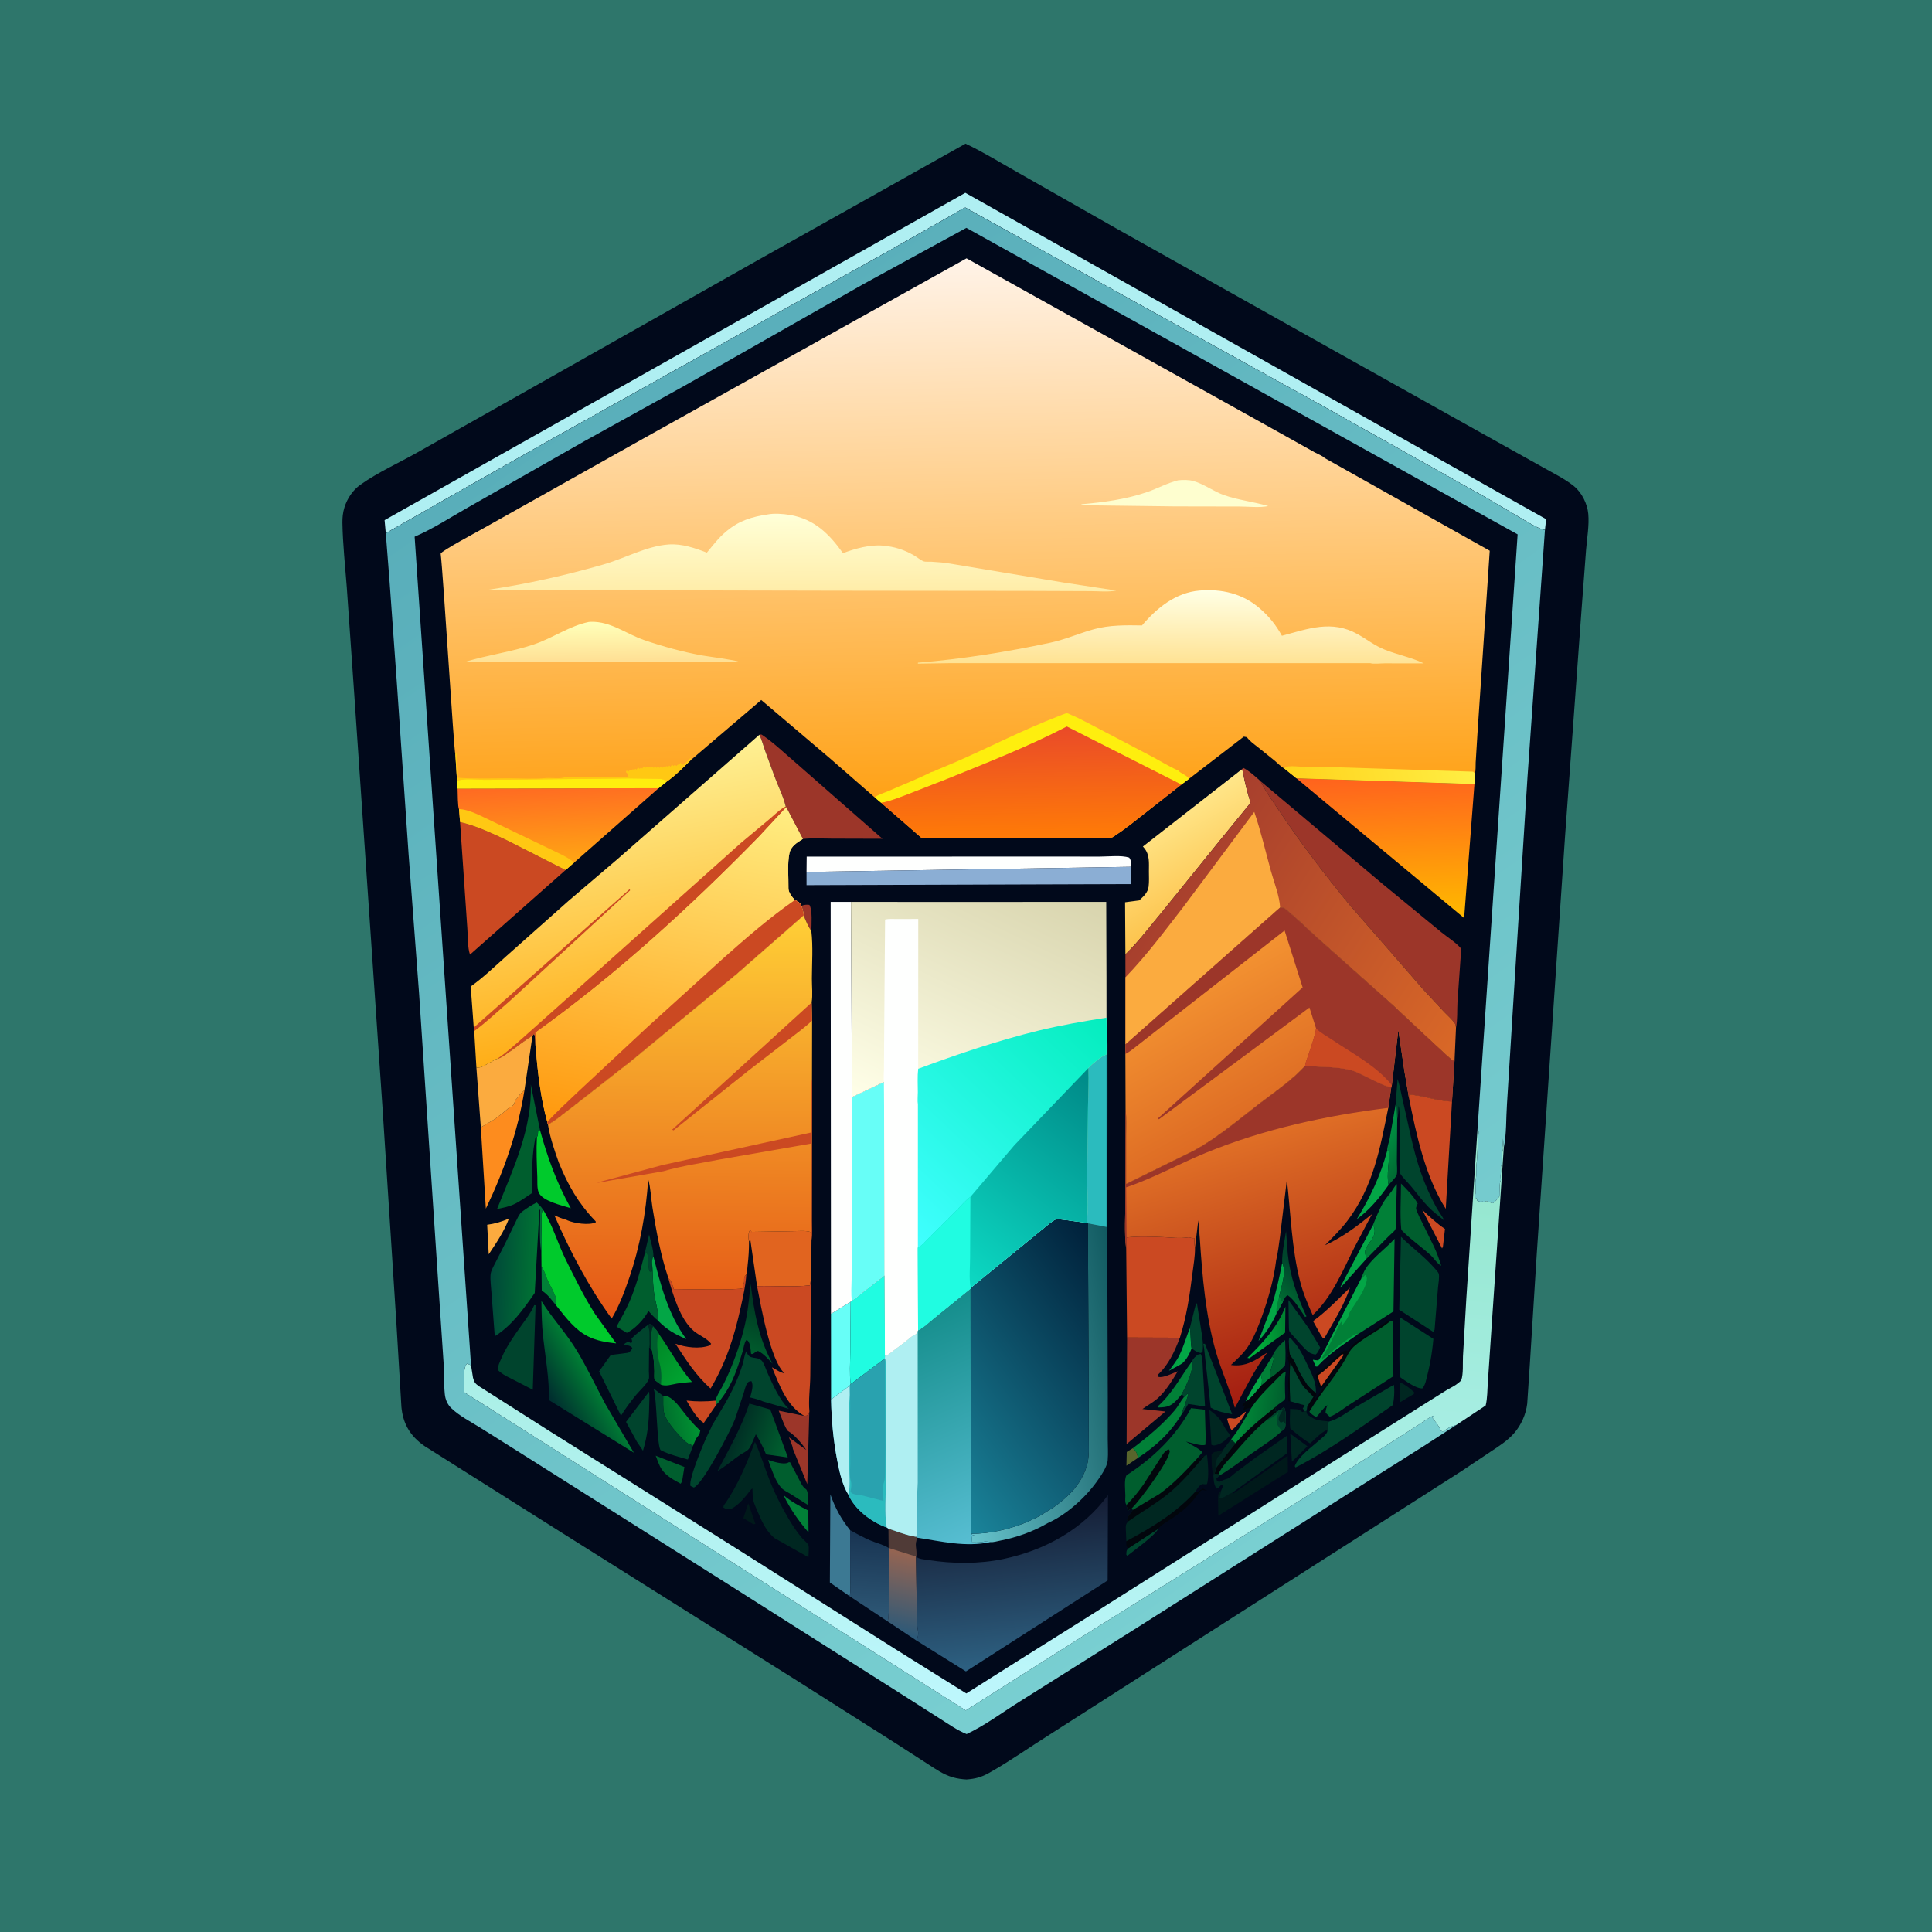
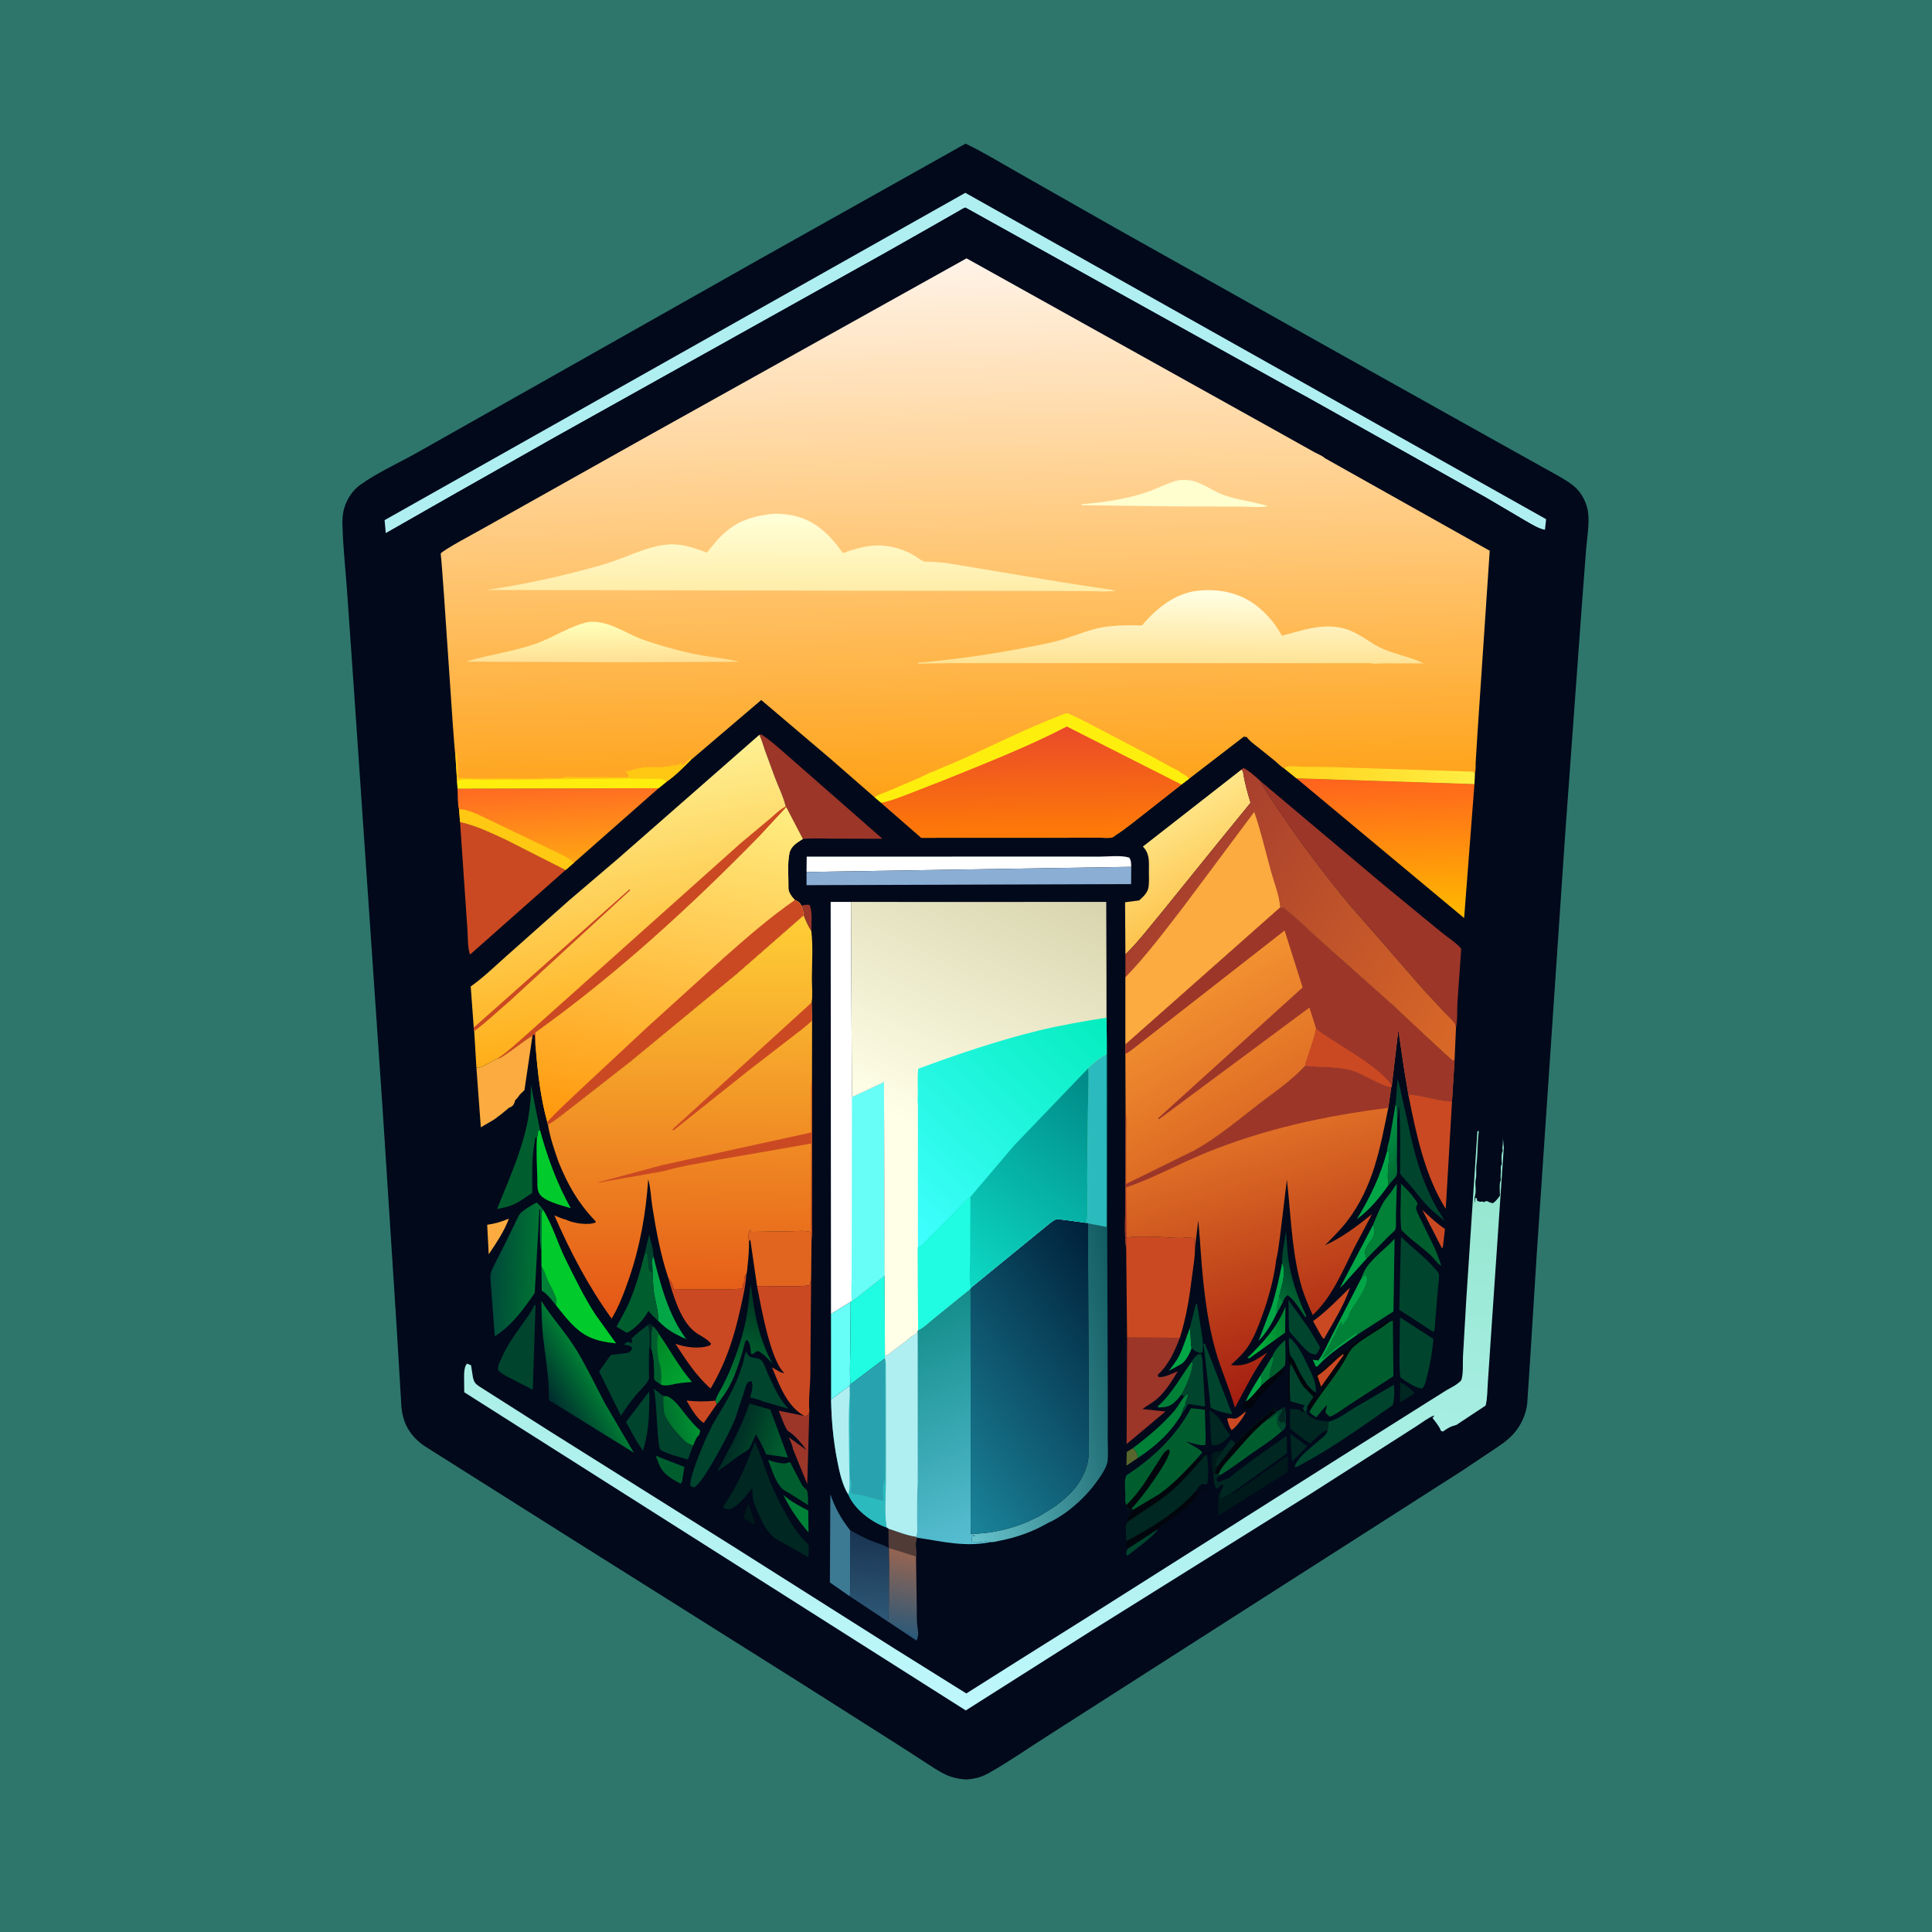
<svg xmlns="http://www.w3.org/2000/svg" version="1.1" style="display: block;" viewBox="0 0 2048 2048" width="1024" height="1024">
  <defs>
    <linearGradient id="Gradient1" gradientUnits="userSpaceOnUse" x1="1361.45" y1="1410.45" x2="1332.58" y2="1415.72">
      <stop class="stop0" offset="0" stop-opacity="1" stop-color="rgb(0,131,49)" />
      <stop class="stop1" offset="1" stop-opacity="1" stop-color="rgb(0,175,58)" />
    </linearGradient>
    <linearGradient id="Gradient2" gradientUnits="userSpaceOnUse" x1="1491.08" y1="1223.73" x2="1462.18" y2="1205.08">
      <stop class="stop0" offset="0" stop-opacity="1" stop-color="rgb(0,109,52)" />
      <stop class="stop1" offset="1" stop-opacity="1" stop-color="rgb(0,147,68)" />
    </linearGradient>
    <linearGradient id="Gradient3" gradientUnits="userSpaceOnUse" x1="1378.83" y1="1349.6" x2="1355.21" y2="1372.06">
      <stop class="stop0" offset="0" stop-opacity="1" stop-color="rgb(0,69,44)" />
      <stop class="stop1" offset="1" stop-opacity="1" stop-color="rgb(0,105,50)" />
    </linearGradient>
    <linearGradient id="Gradient4" gradientUnits="userSpaceOnUse" x1="708.582" y1="1508.2" x2="736.459" y2="1502.83">
      <stop class="stop0" offset="0" stop-opacity="1" stop-color="rgb(0,114,45)" />
      <stop class="stop1" offset="1" stop-opacity="1" stop-color="rgb(0,145,50)" />
    </linearGradient>
    <linearGradient id="Gradient5" gradientUnits="userSpaceOnUse" x1="1358.2" y1="1494.05" x2="1314.32" y2="1487.48">
      <stop class="stop0" offset="0" stop-opacity="1" stop-color="rgb(0,96,46)" />
      <stop class="stop1" offset="1" stop-opacity="1" stop-color="rgb(0,140,56)" />
    </linearGradient>
    <linearGradient id="Gradient6" gradientUnits="userSpaceOnUse" x1="810.852" y1="1384.87" x2="772.547" y2="1481.77">
      <stop class="stop0" offset="0" stop-opacity="1" stop-color="rgb(0,57,35)" />
      <stop class="stop1" offset="1" stop-opacity="1" stop-color="rgb(0,127,54)" />
    </linearGradient>
    <linearGradient id="Gradient7" gradientUnits="userSpaceOnUse" x1="688.462" y1="1433.18" x2="728.855" y2="1463.2">
      <stop class="stop0" offset="0" stop-opacity="1" stop-color="rgb(0,137,39)" />
      <stop class="stop1" offset="1" stop-opacity="1" stop-color="rgb(0,165,49)" />
    </linearGradient>
    <linearGradient id="Gradient8" gradientUnits="userSpaceOnUse" x1="777.692" y1="1519.44" x2="832.973" y2="1539.29">
      <stop class="stop0" offset="0" stop-opacity="1" stop-color="rgb(0,44,36)" />
      <stop class="stop1" offset="1" stop-opacity="1" stop-color="rgb(0,97,47)" />
    </linearGradient>
    <linearGradient id="Gradient9" gradientUnits="userSpaceOnUse" x1="924.085" y1="1626.25" x2="918.911" y2="1713.81">
      <stop class="stop0" offset="0" stop-opacity="1" stop-color="rgb(25,53,83)" />
      <stop class="stop1" offset="1" stop-opacity="1" stop-color="rgb(45,87,117)" />
    </linearGradient>
    <linearGradient id="Gradient10" gradientUnits="userSpaceOnUse" x1="966.38" y1="1648.43" x2="947.719" y2="1730.14">
      <stop class="stop0" offset="0" stop-opacity="1" stop-color="rgb(148,100,82)" />
      <stop class="stop1" offset="1" stop-opacity="1" stop-color="rgb(44,89,120)" />
    </linearGradient>
    <linearGradient id="Gradient11" gradientUnits="userSpaceOnUse" x1="566.67" y1="1345.26" x2="522.167" y2="1343.58">
      <stop class="stop0" offset="0" stop-opacity="1" stop-color="rgb(0,113,52)" />
      <stop class="stop1" offset="1" stop-opacity="1" stop-color="rgb(0,73,57)" />
    </linearGradient>
    <linearGradient id="Gradient12" gradientUnits="userSpaceOnUse" x1="582.831" y1="1481.08" x2="624.036" y2="1456.05">
      <stop class="stop0" offset="0" stop-opacity="1" stop-color="rgb(0,46,47)" />
      <stop class="stop1" offset="1" stop-opacity="1" stop-color="rgb(0,124,52)" />
    </linearGradient>
    <linearGradient id="Gradient13" gradientUnits="userSpaceOnUse" x1="1279.9" y1="957.189" x2="1228.86" y2="867.381">
      <stop class="stop0" offset="0" stop-opacity="1" stop-color="rgb(253,196,78)" />
      <stop class="stop1" offset="1" stop-opacity="1" stop-color="rgb(255,230,137)" />
    </linearGradient>
    <linearGradient id="Gradient14" gradientUnits="userSpaceOnUse" x1="593.111" y1="911.793" x2="588.891" y2="832.572">
      <stop class="stop0" offset="0" stop-opacity="1" stop-color="rgb(255,163,20)" />
      <stop class="stop1" offset="1" stop-opacity="1" stop-color="rgb(255,107,34)" />
    </linearGradient>
    <linearGradient id="Gradient15" gradientUnits="userSpaceOnUse" x1="1223.44" y1="1342.85" x2="980.49" y2="1392.7">
      <stop class="stop0" offset="0" stop-opacity="1" stop-color="rgb(0,69,75)" />
      <stop class="stop1" offset="1" stop-opacity="1" stop-color="rgb(104,196,205)" />
    </linearGradient>
    <linearGradient id="Gradient16" gradientUnits="userSpaceOnUse" x1="1475.6" y1="970.956" x2="1469.74" y2="823.434">
      <stop class="stop0" offset="0" stop-opacity="1" stop-color="rgb(255,183,0)" />
      <stop class="stop1" offset="1" stop-opacity="1" stop-color="rgb(255,99,29)" />
    </linearGradient>
    <linearGradient id="Gradient17" gradientUnits="userSpaceOnUse" x1="1065.92" y1="1601.29" x2="1081.64" y2="1763.31">
      <stop class="stop0" offset="0" stop-opacity="1" stop-color="rgb(22,31,55)" />
      <stop class="stop1" offset="1" stop-opacity="1" stop-color="rgb(45,96,129)" />
    </linearGradient>
    <linearGradient id="Gradient18" gradientUnits="userSpaceOnUse" x1="955.968" y1="1397.52" x2="1057.61" y2="1629.79">
      <stop class="stop0" offset="0" stop-opacity="1" stop-color="rgb(20,141,139)" />
      <stop class="stop1" offset="1" stop-opacity="1" stop-color="rgb(89,191,212)" />
    </linearGradient>
    <linearGradient id="Gradient19" gradientUnits="userSpaceOnUse" x1="1057.7" y1="1218.29" x2="1000.21" y2="1807.88">
      <stop class="stop0" offset="0" stop-opacity="1" stop-color="rgb(150,231,208)" />
      <stop class="stop1" offset="1" stop-opacity="1" stop-color="rgb(190,247,253)" />
    </linearGradient>
    <linearGradient id="Gradient20" gradientUnits="userSpaceOnUse" x1="1546.08" y1="1110" x2="1252.16" y2="920.884">
      <stop class="stop0" offset="0" stop-opacity="1" stop-color="rgb(217,104,39)" />
      <stop class="stop1" offset="1" stop-opacity="1" stop-color="rgb(167,63,45)" />
    </linearGradient>
    <linearGradient id="Gradient21" gradientUnits="userSpaceOnUse" x1="1210.33" y1="1374.6" x2="974.195" y2="1552.08">
      <stop class="stop0" offset="0" stop-opacity="1" stop-color="rgb(0,32,58)" />
      <stop class="stop1" offset="1" stop-opacity="1" stop-color="rgb(26,132,154)" />
    </linearGradient>
    <linearGradient id="Gradient22" gradientUnits="userSpaceOnUse" x1="1398.5" y1="1462.94" x2="1320.67" y2="1205.54">
      <stop class="stop0" offset="0" stop-opacity="1" stop-color="rgb(163,29,17)" />
      <stop class="stop1" offset="1" stop-opacity="1" stop-color="rgb(224,111,38)" />
    </linearGradient>
    <linearGradient id="Gradient23" gradientUnits="userSpaceOnUse" x1="1315.75" y1="1189.53" x2="1241.34" y2="1054.27">
      <stop class="stop0" offset="0" stop-opacity="1" stop-color="rgb(222,108,36)" />
      <stop class="stop1" offset="1" stop-opacity="1" stop-color="rgb(243,146,49)" />
    </linearGradient>
    <linearGradient id="Gradient24" gradientUnits="userSpaceOnUse" x1="686.961" y1="1098.41" x2="636.3" y2="811.427">
      <stop class="stop0" offset="0" stop-opacity="1" stop-color="rgb(255,174,24)" />
      <stop class="stop1" offset="1" stop-opacity="1" stop-color="rgb(254,240,147)" />
    </linearGradient>
    <linearGradient id="Gradient25" gradientUnits="userSpaceOnUse" x1="673.428" y1="1200.09" x2="735.762" y2="842.07">
      <stop class="stop0" offset="0" stop-opacity="1" stop-color="rgb(255,153,14)" />
      <stop class="stop1" offset="1" stop-opacity="1" stop-color="rgb(255,237,129)" />
    </linearGradient>
    <linearGradient id="Gradient26" gradientUnits="userSpaceOnUse" x1="718.661" y1="1396.65" x2="722.532" y2="969.835">
      <stop class="stop0" offset="0" stop-opacity="1" stop-color="rgb(228,86,22)" />
      <stop class="stop1" offset="1" stop-opacity="1" stop-color="rgb(255,207,54)" />
    </linearGradient>
    <linearGradient id="Gradient27" gradientUnits="userSpaceOnUse" x1="1085.86" y1="915.011" x2="954.92" y2="1187">
      <stop class="stop0" offset="0" stop-opacity="1" stop-color="rgb(216,212,173)" />
      <stop class="stop1" offset="1" stop-opacity="1" stop-color="rgb(255,255,232)" />
    </linearGradient>
    <linearGradient id="Gradient28" gradientUnits="userSpaceOnUse" x1="1143.01" y1="1050.54" x2="927.602" y2="1278.01">
      <stop class="stop0" offset="0" stop-opacity="1" stop-color="rgb(4,237,190)" />
      <stop class="stop1" offset="1" stop-opacity="1" stop-color="rgb(64,255,255)" />
    </linearGradient>
    <linearGradient id="Gradient29" gradientUnits="userSpaceOnUse" x1="1183.38" y1="1162.69" x2="1027.57" y2="1359.07">
      <stop class="stop0" offset="0" stop-opacity="1" stop-color="rgb(0,138,136)" />
      <stop class="stop1" offset="1" stop-opacity="1" stop-color="rgb(12,216,194)" />
    </linearGradient>
    <linearGradient id="Gradient30" gradientUnits="userSpaceOnUse" x1="630.964" y1="412.531" x2="1439.49" y2="1578.97">
      <stop class="stop0" offset="0" stop-opacity="1" stop-color="rgb(89,174,186)" />
      <stop class="stop1" offset="1" stop-opacity="1" stop-color="rgb(121,207,209)" />
    </linearGradient>
    <linearGradient id="Gradient31" gradientUnits="userSpaceOnUse" x1="1027.59" y1="843.012" x2="1016.34" y2="274.132">
      <stop class="stop0" offset="0" stop-opacity="1" stop-color="rgb(255,162,23)" />
      <stop class="stop1" offset="1" stop-opacity="1" stop-color="rgb(255,243,232)" />
    </linearGradient>
    <linearGradient id="Gradient32" gradientUnits="userSpaceOnUse" x1="1372.32" y1="842.475" x2="1556.21" y2="800.173">
      <stop class="stop0" offset="0" stop-opacity="1" stop-color="rgb(255,211,29)" />
      <stop class="stop1" offset="1" stop-opacity="1" stop-color="rgb(255,238,67)" />
    </linearGradient>
    <linearGradient id="Gradient33" gradientUnits="userSpaceOnUse" x1="637.019" y1="700.482" x2="636.644" y2="660.852">
      <stop class="stop0" offset="0" stop-opacity="1" stop-color="rgb(255,224,149)" />
      <stop class="stop1" offset="1" stop-opacity="1" stop-color="rgb(255,255,184)" />
    </linearGradient>
    <linearGradient id="Gradient34" gradientUnits="userSpaceOnUse" x1="1239.48" y1="705.07" x2="1240.1" y2="625.581">
      <stop class="stop0" offset="0" stop-opacity="1" stop-color="rgb(255,226,146)" />
      <stop class="stop1" offset="1" stop-opacity="1" stop-color="rgb(255,255,228)" />
    </linearGradient>
    <linearGradient id="Gradient35" gradientUnits="userSpaceOnUse" x1="1093.39" y1="887.444" x2="1091.17" y2="772.752">
      <stop class="stop0" offset="0" stop-opacity="1" stop-color="rgb(255,123,7)" />
      <stop class="stop1" offset="1" stop-opacity="1" stop-color="rgb(234,75,40)" />
    </linearGradient>
    <linearGradient id="Gradient36" gradientUnits="userSpaceOnUse" x1="850.512" y1="625.659" x2="850.086" y2="545.824">
      <stop class="stop0" offset="0" stop-opacity="1" stop-color="rgb(255,237,169)" />
      <stop class="stop1" offset="1" stop-opacity="1" stop-color="rgb(255,255,215)" />
    </linearGradient>
  </defs>
  <path transform="translate(0,0)" fill="rgb(46,118,107)" d="M -0 -0 L 2048 0 L 2048 2048 L -0 2048 L -0 -0 z" />
  <path transform="translate(0,0)" fill="rgb(1,9,27)" d="M 1023.52 152.281 C 1042.38 161.219 1060.61 172.534 1078.82 182.777 L 1184.09 242.618 L 1424.69 377.533 L 1570.75 459.217 L 1635 495.079 C 1645.79 501.25 1658.88 507.557 1668.5 515.403 C 1676.77 522.142 1682.65 534.092 1683.62 544.688 C 1684.73 556.76 1682.28 570.752 1681.28 582.902 L 1676.53 645.714 L 1659 886.5 L 1628.94 1330.37 L 1621.72 1445.6 L 1618.9 1488 C 1617.59 1499.24 1612.45 1510.69 1605.05 1519.19 C 1597.93 1527.37 1589.08 1532.85 1580.15 1538.8 L 1549.37 1559.38 L 1289.37 1725.66 L 1113.38 1838.27 C 1091.9 1851.78 1070.63 1866.88 1048.56 1879.29 C 1040.26 1883.96 1033.92 1885.61 1024.51 1886.3 C 1019.46 1886.03 1014.89 1885.4 1010 1884 C 999.985 1881.15 991.109 1874.87 982.467 1869.25 L 950.026 1848.33 L 846.273 1782.48 L 596.113 1625.12 L 499.92 1564.4 L 450.016 1532.88 C 442.517 1527.67 436.304 1521.52 431.867 1513.45 C 428.166 1506.71 426.246 1499.11 425.528 1491.5 L 420.199 1402.53 L 405.625 1176.22 L 375.52 735.77 L 367.615 622.577 C 365.908 599.91 363.338 576.718 362.987 554.041 C 362.903 548.612 363.487 543.207 365.094 538 C 368.04 528.451 373.921 519.61 382.117 513.787 C 400.579 500.672 422.946 490.647 442.731 479.477 L 583.369 400.091 L 805.248 274.706 L 1023.52 152.281 z" />
  <path transform="translate(0,0)" fill="rgb(175,239,242)" d="M 408.954 565.239 L 407.686 551.367 L 1023.29 204.388 L 1638.96 550.363 L 1637.7 561.752 L 1636.89 561.582 C 1630.06 560.012 1623.13 555.52 1617.02 552.099 L 1575.44 527.59 L 1388.25 422.538 C 1355.51 405.069 1023.69 220.051 1023.42 220.083 C 1021.8 220.282 1017.76 222.983 1016.17 223.827 L 986.679 240.666 L 938.651 267.901 L 589.681 462.663 L 484.066 522.396 L 408.954 565.239 z" />
  <path transform="translate(0,0)" fill="rgb(1,9,27)" d="M 408.954 565.239 L 484.066 522.396 L 589.681 462.663 L 938.651 267.901 L 986.679 240.666 L 1016.17 223.827 C 1017.76 222.983 1021.8 220.282 1023.42 220.083 C 1023.69 220.051 1355.51 405.069 1388.25 422.538 L 1575.44 527.59 L 1617.02 552.099 C 1623.13 555.52 1630.06 560.012 1636.89 561.582 L 1637.7 561.752 L 1619.21 823.5 L 1605.59 1039.38 L 1597.42 1170.82 C 1596.41 1185.38 1597.06 1202.29 1594.09 1216.52 L 1581.16 1406.49 L 1577.2 1465.11 C 1576.59 1473.09 1576.82 1482.22 1574.85 1489.92 L 1543.94 1510.42 L 1510.73 1531.92 L 1429.16 1583.37 L 1205 1725.64 L 1080.75 1803.84 C 1062.57 1815.19 1044.01 1829.13 1024.66 1838.19 C 1014.82 1834.25 1006.11 1828.02 997.184 1822.37 L 954.301 1795.04 L 776.012 1682 L 555.503 1542.61 L 509.287 1513.52 C 499.263 1507.3 486.755 1500.84 478.336 1492.66 C 474.203 1488.65 472.081 1483.44 471.512 1477.76 C 470.417 1466.85 470.853 1455.44 470.206 1444.44 L 464.769 1363.09 L 444.234 1052.88 L 433.116 905.292 L 420.632 723.122 L 412.947 616.243 L 408.954 565.239 z" />
  <path transform="translate(0,0)" fill="rgb(0,25,26)" d="M 1287.16 1539.2 C 1290.43 1538.94 1293.48 1537.82 1296.59 1536.84 L 1296.23 1537.68 C 1294.74 1540.98 1293.02 1542.72 1290.25 1545 C 1289.28 1548.14 1288.61 1551.08 1288.13 1554.33 L 1289.15 1555.8 L 1287.51 1562.3 L 1286.18 1562.8 C 1284.06 1556.25 1284.41 1548.35 1284.29 1541.5 L 1287.16 1539.2 z" />
  <path transform="translate(0,0)" fill="rgb(3,166,70)" d="M 1336.4 1457.55 C 1338.16 1461.7 1337.86 1464.24 1337.21 1468.64 C 1334.17 1472 1324.2 1484.89 1320.56 1485.5 C 1324.82 1475.89 1330.77 1466.42 1336.4 1457.55 z" />
  <path transform="translate(0,0)" fill="rgb(0,25,26)" d="M 793.189 1593.64 L 800.757 1615.33 L 798.5 1615.78 L 788.011 1609.27 L 793.189 1593.64 z" />
  <path transform="translate(0,0)" fill="rgb(203,73,34)" d="M 1320.19 1496.5 L 1320.59 1496.79 C 1318.93 1501.52 1309.85 1513.61 1305.5 1515.97 L 1303.98 1513.5 C 1302.51 1510.37 1301.63 1507.35 1300.77 1504 C 1304.17 1502.24 1307.25 1504.65 1310.67 1503.42 C 1313.43 1502.43 1317.65 1498.35 1320.19 1496.5 z" />
  <path transform="translate(0,0)" fill="rgb(88,101,44)" d="M 1200.86 1535.14 C 1204.51 1538.37 1205.37 1540.66 1206.31 1545.4 L 1194.07 1553.68 L 1194.4 1539.16 L 1200.86 1535.14 z" />
  <path transform="translate(0,0)" fill="rgb(0,68,45)" d="M 1227.53 1620.7 C 1225.52 1626.74 1201.25 1644.22 1195 1649.21 L 1193.93 1648 C 1194.15 1644.72 1193.76 1643.75 1196.02 1641.24 L 1227.53 1620.7 z" />
  <path transform="translate(0,0)" fill="rgb(156,54,41)" d="M 849.596 960.144 C 852.85 959.117 854.612 958.803 857.995 959.217 C 861.449 964.875 860.105 980.201 860.077 987.113 C 856.78 981.924 854.089 976.158 851.991 970.389 C 851.763 966.835 850.609 963.534 849.596 960.144 z" />
  <path transform="translate(0,0)" fill="rgb(0,39,33)" d="M 1296.59 1536.84 L 1305.03 1525.73 L 1309.7 1529.92 L 1289.15 1555.8 L 1288.13 1554.33 C 1288.61 1551.08 1289.28 1548.14 1290.25 1545 C 1293.02 1542.72 1294.74 1540.98 1296.23 1537.68 L 1296.59 1536.84 z" />
  <path transform="translate(0,0)" fill="rgb(1,128,55)" d="M 1348.61 1437.96 L 1350.5 1439.64 C 1348.85 1447 1345.95 1453.22 1346.05 1460.92 L 1337.21 1468.64 C 1337.86 1464.24 1338.16 1461.7 1336.4 1457.55 C 1336.39 1457.2 1338.53 1454.19 1338.78 1453.8 L 1348.61 1437.96 z" />
  <path transform="translate(0,0)" fill="rgb(0,39,33)" d="M 1484.15 1465.38 C 1489.83 1467.95 1494.67 1471.69 1499.13 1476 L 1498.73 1477.7 L 1492.9 1481.16 L 1484.04 1486.48 L 1484.15 1465.38 z" />
  <path transform="translate(0,0)" fill="rgb(0,68,45)" d="M 682.819 1331.21 L 688.088 1308.68 C 689.697 1315.83 692.752 1324.65 692.661 1331.85 C 691.234 1334.69 691.181 1336.5 691.286 1339.56 L 691.006 1347.8 C 690.272 1347.83 689.484 1348.02 688.802 1347.75 L 688.231 1347.43 L 687.663 1343.5 C 686.798 1338.35 687.723 1331.59 685.377 1327.02 L 682.819 1331.21 z" />
  <path transform="translate(0,0)" fill="rgb(0,39,33)" d="M 1367.72 1519.79 L 1385.91 1533.1 L 1376.76 1542.25 L 1369.51 1549.44 L 1367.72 1519.79 z" />
  <path transform="translate(0,0)" fill="rgb(1,128,55)" d="M 574.003 1342.67 C 577.352 1347.03 578.289 1352.21 580.55 1357.19 C 583.389 1363.45 587.735 1370.19 589.538 1376.76 C 590.018 1378.51 589.844 1380.33 589.584 1382.1 L 589.421 1383.05 L 589.343 1383.58 C 585.018 1378.42 580.789 1372.27 575.067 1368.62 L 574.274 1368.15 L 574.003 1342.67 z" />
  <path transform="translate(0,0)" fill="rgb(203,73,34)" d="M 1507.72 1282.52 C 1515.48 1289.83 1522.86 1296.76 1531.74 1302.75 L 1529.57 1321.5 L 1528.64 1323.38 L 1507.72 1282.52 z" />
  <path transform="translate(0,0)" fill="rgb(3,166,70)" d="M 1261.26 1407.86 C 1262.55 1414.94 1261.78 1421.96 1263.13 1429.09 L 1262.79 1430.2 C 1260.78 1435.68 1256.4 1443.95 1251.08 1446.58 L 1239.19 1453.08 C 1242.81 1447.99 1247.14 1442.78 1249.92 1437.2 C 1254.55 1427.9 1257.43 1417.52 1261.26 1407.86 z" />
  <path transform="translate(0,0)" fill="rgb(1,128,55)" d="M 830.495 1584.81 C 838.272 1591.56 847.596 1596.64 856.808 1601.19 L 857.055 1624.43 C 846.177 1611.71 837.867 1599.99 830.495 1584.81 z" />
  <path transform="translate(0,0)" fill="rgb(2,6,12)" d="M 1346.05 1460.92 C 1350.42 1458.45 1354.21 1454.82 1358.05 1451.6 C 1359.57 1452.22 1361.72 1452.77 1362.89 1453.91 C 1358.65 1455.72 1355.31 1460.02 1352.09 1463.25 C 1343.03 1472.35 1333.7 1481.38 1326.67 1492.19 L 1326.54 1492.25 L 1325.65 1491.79 L 1325 1492.5 C 1323.04 1492.71 1321.96 1492.95 1320.19 1493.91 L 1318.75 1494.75 L 1318 1494 C 1318.88 1492.32 1319.46 1491.29 1319.75 1489.39 L 1317.5 1491.49 L 1316.51 1490.5 C 1317.68 1488.43 1318.92 1487.17 1320.56 1485.5 C 1324.2 1484.89 1334.17 1472 1337.21 1468.64 L 1346.05 1460.92 z" />
  <path transform="translate(0,0)" fill="rgb(0,94,46)" d="M 1348.61 1437.96 C 1351.37 1430.93 1356.77 1425.49 1362.3 1420.55 C 1362.53 1429.45 1363.26 1438.66 1362.11 1447.5 L 1358.05 1451.6 C 1354.21 1454.82 1350.42 1458.45 1346.05 1460.92 C 1345.95 1453.22 1348.85 1447 1350.5 1439.64 L 1348.61 1437.96 z" />
  <path transform="translate(0,0)" fill="rgb(251,171,63)" d="M 539.485 1291.77 C 534.51 1305.27 525.998 1317.71 518.063 1329.62 L 516.421 1298.31 C 524.819 1297.16 531.697 1295.08 539.485 1291.77 z" />
  <path transform="translate(0,0)" fill="rgb(203,73,34)" d="M 759.675 1488.6 L 746.073 1508.33 C 739.492 1505.07 731.464 1491.26 727.79 1484.67 C 738.472 1485.88 747.739 1485.8 758.473 1484.76 L 759.675 1488.6 z" />
  <path transform="translate(0,0)" fill="url(#Gradient1)" d="M 1362.62 1385.11 L 1362.29 1412.66 L 1324.5 1439.76 L 1322.29 1439.44 C 1338.98 1423.13 1353.83 1407.18 1362.62 1385.11 z" />
  <path transform="translate(0,0)" fill="rgb(0,94,46)" d="M 695.055 1543.1 L 725.492 1555.04 L 723.009 1570.5 L 721.5 1572.8 C 714.014 1568.66 706.509 1564.87 701.5 1557.62 C 698.656 1553.51 696.913 1547.76 695.055 1543.1 z" />
  <path transform="translate(0,0)" fill="rgb(3,166,70)" d="M 1455.38 1298.64 C 1457.25 1301.32 1457.49 1304.33 1456.94 1307.5 C 1455.69 1314.65 1447.63 1320.08 1447.06 1327 C 1446.9 1328.97 1448.09 1332.35 1448.45 1334.43 L 1429.63 1355.33 C 1426.53 1358.69 1423.99 1362.3 1420.39 1365.15 L 1455.38 1298.64 z" />
  <path transform="translate(0,0)" fill="rgb(3,166,70)" d="M 1359.17 1338.75 C 1362.36 1344.59 1360.85 1354.61 1359.24 1361 L 1355.87 1374.58 L 1359.85 1380.06 L 1352.79 1393.11 C 1348.43 1402.9 1341.71 1413.75 1334.11 1421.38 L 1347.61 1385.9 C 1352.65 1370.42 1356.04 1354.71 1359.17 1338.75 z" />
  <path transform="translate(0,0)" fill="rgb(1,128,55)" d="M 1355.87 1374.58 L 1359.85 1380.06 L 1352.79 1393.11 C 1352.83 1386.41 1353.96 1380.99 1355.87 1374.58 z" />
  <path transform="translate(0,0)" fill="rgb(1,128,55)" d="M 1263.62 1442.99 C 1265.65 1449.11 1259.82 1463.58 1256.96 1469.5 L 1252.61 1478.12 L 1247.8 1483.71 C 1241.12 1490.73 1237.47 1491.77 1228 1491.97 L 1227.03 1491 C 1242.44 1477.57 1251.7 1459.19 1263.62 1442.99 z" />
  <path transform="translate(0,0)" fill="rgb(0,39,33)" d="M 1281.95 1494.61 C 1286.15 1497.78 1290.71 1501.03 1293.71 1505.42 C 1296.66 1509.75 1298.67 1514.97 1302.2 1518.86 C 1303.92 1520.74 1303.39 1519.53 1303.77 1521.98 L 1298.12 1527.32 C 1295.93 1528.93 1293.61 1530.42 1291 1531.27 C 1288.29 1532.14 1286.67 1532.76 1284.13 1531.5 L 1281.95 1494.61 z" />
  <path transform="translate(0,0)" fill="rgb(0,68,45)" d="M 1261.26 1407.86 L 1266.23 1387.93 C 1266.85 1385.82 1267.28 1383.01 1268.75 1381.36 L 1273.16 1408.92 C 1274.33 1416.8 1275.92 1425 1274.78 1432.94 L 1273 1434.26 C 1268.91 1433.57 1266.23 1431.82 1263.13 1429.09 C 1261.78 1421.96 1262.55 1414.94 1261.26 1407.86 z" />
  <path transform="translate(0,0)" fill="rgb(2,6,12)" d="M 1267.29 1580.96 L 1269.22 1581.7 C 1271.32 1580.12 1273.02 1578.94 1275.5 1578 L 1277 1579 L 1279.49 1579.5 C 1277.02 1580.51 1276.73 1579.27 1274.5 1579.51 C 1272.59 1579.72 1269.47 1584.13 1268.5 1585.51 C 1263.92 1592.02 1257.1 1599.19 1250.5 1603.51 L 1248 1605.6 C 1241.98 1610.52 1232.26 1614.85 1227.53 1620.7 L 1196.02 1641.24 L 1195.4 1640.72 C 1193.48 1638.63 1194.02 1636.38 1193.95 1633.68 C 1221.16 1619.02 1246.28 1604.03 1267.29 1580.96 z" />
  <path transform="translate(0,0)" fill="rgb(3,166,70)" d="M 1470.44 1219.97 L 1472.75 1220.5 C 1472.76 1232.36 1469.7 1244.45 1471.91 1256.24 C 1462.23 1269.9 1451.86 1282.51 1438.22 1292.45 C 1452.46 1269.27 1463.43 1246.27 1470.44 1219.97 z" />
  <path transform="translate(0,0)" fill="url(#Gradient2)" d="M 1479.33 1171.25 L 1480.74 1172 L 1481.11 1186.36 L 1480.76 1230.91 C 1480.72 1234.96 1481.56 1242.01 1480.51 1245.65 C 1479.84 1248 1473.74 1253.92 1471.91 1256.24 C 1469.7 1244.45 1472.76 1232.36 1472.75 1220.5 L 1470.44 1219.97 C 1470.22 1216.28 1472.49 1210.31 1473.22 1206.51 L 1479.33 1171.25 z" />
  <path transform="translate(0,0)" fill="rgb(0,68,45)" d="M 1366.18 1422.09 L 1366.5 1418.43 C 1368.69 1418.54 1369.13 1419.79 1370.5 1421.3 C 1377.95 1429.49 1381.45 1437.41 1386.18 1447.26 C 1390.62 1456.5 1395.45 1465.81 1394.94 1476.28 C 1391.2 1474.62 1388.32 1470.81 1385.55 1467.87 C 1382.38 1462.94 1379.18 1457.92 1376.5 1452.71 C 1374.08 1448 1372.37 1442.22 1368.66 1438.37 C 1365.99 1435.59 1366.5 1426.41 1366.18 1422.09 z" />
  <path transform="translate(0,0)" fill="rgb(203,73,34)" d="M 1430.96 1365 C 1425.07 1383.46 1413.16 1401.88 1403.71 1418.83 L 1402.5 1418.86 L 1399.74 1414.57 L 1391.9 1400.47 C 1406.14 1390.07 1418.42 1377.32 1430.96 1365 z" />
  <path transform="translate(0,0)" fill="url(#Gradient3)" d="M 1359.17 1338.75 C 1358.8 1328.39 1361.69 1315.56 1363.25 1305.13 L 1365.1 1329.5 C 1367.57 1352.75 1375.06 1374.36 1384.89 1395.4 L 1383.5 1396.1 C 1378.03 1388.42 1372.78 1378.36 1365 1372.99 C 1362.2 1374.45 1361.22 1377.36 1359.85 1380.06 L 1355.87 1374.58 L 1359.24 1361 C 1360.85 1354.61 1362.36 1344.59 1359.17 1338.75 z" />
  <path transform="translate(0,0)" fill="rgb(0,68,45)" d="M 688.053 1475.21 C 688.727 1480.52 688.189 1486.39 688.113 1491.75 C 687.885 1507.96 686.306 1522.24 681.566 1537.81 L 675.074 1528.19 L 663.621 1507.28 L 688.053 1475.21 z" />
  <path transform="translate(0,0)" fill="rgb(0,68,45)" d="M 1275.51 1424.5 L 1277.34 1424.45 L 1306.15 1499.07 C 1297.18 1497.49 1291.44 1496.57 1283.38 1492.16 L 1276.38 1429.33 L 1275.51 1424.5 z" />
  <path transform="translate(0,0)" fill="rgb(0,68,45)" d="M 1386.34 1406.46 L 1399.42 1428.29 C 1398.1 1431.1 1397.11 1434.06 1394.5 1435.92 C 1390.45 1435.21 1388.11 1434.39 1385.12 1431.49 C 1380.43 1426.95 1375.92 1421.96 1371.67 1417 C 1370.36 1415.46 1367.69 1412.99 1366.86 1411.25 C 1366.12 1409.7 1366.31 1405.39 1366.24 1403.5 L 1365.79 1378.06 L 1385.8 1405.94 L 1386.34 1406.46 z" />
  <path transform="translate(0,0)" fill="rgb(3,166,70)" d="M 691.286 1339.56 C 691.181 1336.5 691.234 1334.69 692.661 1331.85 C 700.384 1362.41 708.498 1393.82 727.486 1419.53 C 715.225 1414.18 707.117 1409.78 697.715 1400.13 C 698.228 1389.78 694.189 1378.53 692.969 1368.17 C 691.856 1358.72 692.162 1349.07 691.286 1339.56 z" />
  <path transform="translate(0,0)" fill="rgb(1,128,55)" d="M 1254.86 1481.23 C 1256.18 1479.77 1257.45 1478.53 1259 1477.33 L 1259.68 1478.5 L 1256.82 1486.6 C 1256.35 1487.77 1256.45 1488.76 1256.5 1490 L 1255.51 1491 C 1253.94 1493.33 1253.21 1496.56 1252.54 1499.25 C 1240.95 1518.59 1225.1 1533.16 1206.31 1545.4 C 1205.37 1540.66 1204.51 1538.37 1200.86 1535.14 C 1216.47 1523.34 1232.89 1509.77 1245.5 1494.71 C 1248.81 1490.75 1251.07 1486.06 1254.27 1481.98 L 1254.86 1481.23 z" />
  <path transform="translate(0,0)" fill="rgb(0,68,45)" d="M 1263.62 1442.99 C 1264.7 1440.07 1267.28 1438.15 1269.5 1436.07 L 1272.79 1435.27 C 1275.08 1439.21 1274.71 1446 1275.03 1450.54 L 1277.38 1490.98 L 1259.56 1488.24 C 1257.43 1492 1255.32 1495.92 1252.54 1499.25 C 1253.21 1496.56 1253.94 1493.33 1255.51 1491 L 1256.5 1490 C 1256.45 1488.76 1256.35 1487.77 1256.82 1486.6 L 1259.68 1478.5 L 1259 1477.33 C 1257.45 1478.53 1256.18 1479.77 1254.86 1481.23 C 1254.45 1479.19 1254.13 1479.38 1252.61 1478.12 L 1256.96 1469.5 C 1259.82 1463.58 1265.65 1449.11 1263.62 1442.99 z" />
  <path transform="translate(0,0)" fill="rgb(0,94,46)" d="M 814.182 1547.57 C 819.135 1549.24 830.184 1552.74 835.016 1550.65 C 836.941 1549.82 835.026 1550.11 837.5 1550.02 L 846.896 1568 C 848.626 1571.24 850.163 1575.04 852.965 1577.49 L 854.5 1578.75 C 857.249 1581.31 856.404 1591.42 856.538 1595.4 L 837.965 1583.63 C 834.787 1581.73 830.544 1579.74 828.067 1576.97 C 821.473 1569.59 817.774 1556.77 814.182 1547.57 z" />
  <path transform="translate(0,0)" fill="rgb(0,39,33)" d="M 1407.21 1516.92 L 1405.96 1516.17 C 1400.05 1518.83 1393.68 1525.73 1388.75 1530.13 C 1381.24 1525.51 1374.5 1519.96 1367.76 1514.29 C 1366.94 1507.39 1367.42 1500.39 1367.63 1493.46 L 1370.05 1493.68 C 1373.27 1493.88 1376.15 1493.57 1378.91 1495.56 L 1380.51 1496.79 L 1383.01 1496.11 L 1384.87 1496.1 C 1385.52 1498.89 1385.18 1499.21 1387.55 1500.69 L 1391.1 1502.89 C 1395.63 1505.69 1400.03 1505.93 1405.22 1506.4 C 1407.1 1506.57 1406.35 1506.45 1408.34 1507.06 C 1408.08 1509.99 1408.19 1514.22 1407.21 1516.92 z" />
  <path transform="translate(0,0)" fill="url(#Gradient4)" d="M 703.006 1479.67 L 707.874 1480.23 C 715.415 1484.13 720.169 1491.17 725.294 1497.7 C 730.51 1504.34 735.966 1510.89 742.308 1516.5 L 741.269 1520.97 C 737.904 1523.47 736.292 1528.89 734.609 1532.67 L 733.509 1532.05 C 730.789 1530.86 728.931 1530.35 726.651 1528.22 C 719.245 1521.29 706.245 1507.52 703.879 1497.56 C 702.588 1492.13 703.138 1485.29 703.006 1479.67 z" />
  <path transform="translate(0,0)" fill="rgb(156,54,41)" d="M 840.506 1535.86 C 840.193 1532.28 837.546 1527.13 836.315 1523.62 L 854.636 1537 C 850.121 1530.3 842.581 1521.32 835.594 1517.14 C 832.709 1515.41 827.114 1499.08 825.493 1495.36 L 852.555 1500.91 L 855 1500.64 C 857.251 1499.85 857.213 1498.22 858.036 1496.22 L 857.875 1497.38 L 855.733 1573.26 L 840.506 1535.86 z" />
  <path transform="translate(0,0)" fill="rgb(1,128,55)" d="M 1455.38 1298.64 C 1458.65 1290.65 1462.11 1281.85 1466.51 1274.44 C 1468.95 1270.32 1472.21 1266.82 1475.05 1263 C 1476.71 1260.77 1478.58 1256.89 1480.72 1255.29 L 1479.76 1289.68 C 1479.72 1292.72 1480.3 1300.91 1479.04 1303.42 C 1478.11 1305.27 1473.95 1308.54 1472.31 1310.2 L 1448.45 1334.43 C 1448.09 1332.35 1446.9 1328.97 1447.06 1327 C 1447.63 1320.08 1455.69 1314.65 1456.94 1307.5 C 1457.49 1304.33 1457.25 1301.32 1455.38 1298.64 z" />
  <path transform="translate(0,0)" fill="rgb(0,68,45)" d="M 734.609 1532.67 L 729.158 1547.12 C 719.578 1544.37 709.448 1541.8 700.509 1537.33 C 696.367 1535.26 696.226 1482.27 693.228 1473.38 L 692.874 1472.39 L 693.423 1472.3 L 702.049 1479.05 L 703.006 1479.67 C 703.138 1485.29 702.588 1492.13 703.879 1497.56 C 706.245 1507.52 719.245 1521.29 726.651 1528.22 C 728.931 1530.35 730.789 1530.86 733.509 1532.05 L 734.609 1532.67 z" />
  <path transform="translate(0,0)" fill="rgb(0,202,44)" d="M 569.148 1205.27 C 570.408 1203.87 570.244 1200.42 570.46 1198.5 L 572.408 1197.97 C 580.312 1226.79 590.371 1254.59 605.047 1280.75 C 595.99 1277.84 574.992 1273.38 571.016 1264 C 569.097 1259.47 569.74 1252.59 569.557 1247.6 C 569.039 1233.53 568.372 1219.34 569.148 1205.27 z" />
  <path transform="translate(0,0)" fill="rgb(0,25,26)" d="M 1306.4 1582.25 L 1307.45 1583.21 L 1364.99 1543.06 L 1365.26 1560.24 L 1291.52 1606.69 L 1291.18 1589.5 C 1291.15 1584.18 1290.98 1583.58 1294.57 1579.91 L 1292.47 1588.54 C 1295.72 1588.24 1297.59 1587.2 1300.29 1585.52 C 1302.2 1584.33 1304.31 1583.1 1306.4 1582.25 z" />
-   <path transform="translate(0,0)" fill="url(#Gradient5)" d="M 1326.54 1492.25 L 1326.67 1492.19 C 1333.7 1481.38 1343.03 1472.35 1352.09 1463.25 C 1355.31 1460.02 1358.65 1455.72 1362.89 1453.91 L 1362.86 1455.23 L 1362.72 1456.08 C 1361.8 1462.42 1362.17 1469.03 1362.19 1475.42 C 1362.19 1477.2 1362.7 1481.39 1362.21 1482.92 C 1361.46 1485.27 1354.2 1488.43 1352.71 1491.1 C 1338 1502.69 1322.02 1515.71 1309.7 1529.92 L 1305.03 1525.73 C 1313.58 1515.21 1319.73 1503.9 1326.54 1492.25 z" />
  <path transform="translate(0,0)" fill="url(#Gradient6)" d="M 758.473 1484.76 C 759.545 1479.81 762.675 1475.43 765.033 1471 C 768.575 1464.34 771.746 1457.53 774.624 1450.56 C 781.372 1434.22 787.634 1415.3 790.952 1398 C 793.292 1385.8 794.31 1373.35 795.757 1361.02 C 799.199 1390.23 804.469 1419.68 818.985 1445.57 C 814.328 1440.77 809.596 1434.94 803.5 1432.08 C 800.194 1432.64 798.417 1436.55 796.107 1435 C 795.593 1430.34 795.707 1425.05 792.747 1421.24 L 791.104 1420.5 C 788.769 1423.64 788.312 1429.11 787.147 1432.9 C 781.946 1449.84 776.743 1466.25 766.096 1480.64 C 764.13 1483.29 762.196 1486.46 759.675 1488.6 L 758.473 1484.76 z" />
  <path transform="translate(0,0)" fill="rgb(0,94,46)" d="M 1485.11 1254.62 C 1491.49 1261 1498.55 1268 1502.86 1276 L 1501.91 1277.5 C 1501.87 1277.59 1501.05 1280.27 1501.05 1280.5 C 1501.07 1282.77 1503.56 1287.59 1504.54 1289.79 L 1520.26 1321.84 C 1523.27 1328.33 1525.62 1334.87 1527.76 1341.69 C 1524.35 1340.48 1519.98 1333.77 1517.01 1331 C 1507.52 1322.14 1496.57 1314.86 1487.39 1305.67 C 1486.36 1304.64 1485.44 1303.97 1485.3 1302.45 C 1483.89 1286.98 1485.12 1270.23 1485.11 1254.62 z" />
  <path transform="translate(0,0)" fill="url(#Gradient7)" d="M 690.282 1429.59 C 691.011 1423.52 689.193 1410.82 692.269 1406.02 C 693.982 1408.11 697.584 1411.5 698.392 1414 C 710.181 1430.66 720.069 1449.64 733.535 1464.94 C 728.091 1465.42 722.582 1465.81 717.191 1466.73 C 711.704 1467.67 706.049 1469.84 700.673 1467.81 C 699.386 1466.58 694.433 1463.54 693.935 1462.39 C 693.258 1460.83 693.705 1455.39 693.644 1453.46 C 693.416 1446.29 693.103 1439.47 691.376 1432.45 L 690.952 1430.78 L 690.282 1429.59 z" />
  <path transform="translate(0,0)" fill="rgb(0,94,46)" d="M 690.282 1429.59 C 691.011 1423.52 689.193 1410.82 692.269 1406.02 C 693.982 1408.11 697.584 1411.5 698.392 1414 C 695.273 1418.95 697.193 1435.98 698.332 1442.14 C 701.257 1451.39 701.426 1458.25 700.673 1467.81 C 699.386 1466.58 694.433 1463.54 693.935 1462.39 C 693.258 1460.83 693.705 1455.39 693.644 1453.46 C 693.416 1446.29 693.103 1439.47 691.376 1432.45 L 690.952 1430.78 L 690.282 1429.59 z" />
  <path transform="translate(0,0)" fill="rgb(0,39,33)" d="M 1292.96 1570.72 C 1295.46 1569.49 1297.56 1568.49 1300.25 1567.79 C 1303.66 1566.9 1306.85 1563.24 1309.67 1561.1 L 1329.96 1545.88 L 1364.03 1522.06 L 1364.28 1540.55 L 1306.4 1582.25 C 1304.31 1583.1 1302.2 1584.33 1300.29 1585.52 C 1297.59 1587.2 1295.72 1588.24 1292.47 1588.54 L 1294.57 1579.91 L 1296.93 1574.16 C 1292.54 1573.19 1293.25 1577.81 1289.5 1577.88 C 1286.44 1573.29 1286.52 1568.12 1286.18 1562.8 L 1287.51 1562.3 L 1291.77 1562.7 L 1293.49 1563.64 L 1289.35 1567.5 L 1290.12 1569.95 C 1291.15 1570.39 1291.83 1570.82 1292.96 1570.72 z" />
  <path transform="translate(0,0)" fill="rgb(0,94,46)" d="M 682.819 1331.21 L 685.377 1327.02 C 687.723 1331.59 686.798 1338.35 687.663 1343.5 L 688.231 1347.43 L 688.802 1347.75 C 689.484 1348.02 690.272 1347.83 691.006 1347.8 L 691.286 1339.56 C 692.162 1349.07 691.856 1358.72 692.969 1368.17 C 694.189 1378.53 698.228 1389.78 697.715 1400.13 C 693.751 1396.9 690.574 1393.39 687.271 1389.53 C 683.908 1397.39 672.41 1409.47 664.429 1412.84 L 653.525 1406.32 C 658.267 1397.5 663.294 1389.1 667.265 1379.85 C 673.944 1364.29 678.679 1347.6 682.819 1331.21 z" />
  <path transform="translate(0,0)" fill="rgb(2,6,12)" d="M 1395.57 1479.31 C 1394.27 1481 1393.5 1481.3 1393.49 1483.5 C 1395.47 1481.69 1396.93 1479.67 1398.5 1477.51 L 1398.51 1476.5 C 1400.93 1474.65 1402.77 1472 1404.5 1469.51 L 1416 1453.5 L 1414.99 1453.75 C 1412.11 1457.89 1404.22 1470.44 1400 1471.49 L 1398.01 1469.99 C 1397.75 1467.99 1397.96 1468.48 1397.43 1467.06 C 1396.31 1464.09 1395.02 1460.63 1394.51 1457.5 C 1395.23 1456.67 1395.91 1456.05 1396.83 1455.45 C 1398.43 1454.41 1399.72 1453.58 1401.1 1452.21 L 1418.01 1437.01 C 1420.64 1434.89 1423.5 1432.01 1427 1431.51 L 1428.49 1432.5 L 1430.51 1429.75 C 1437.21 1419.81 1451.99 1414.87 1460.98 1407.19 L 1461.75 1406.51 L 1469.92 1401.04 C 1471.38 1400.25 1471.53 1400.66 1473.02 1401.08 L 1471.53 1402.28 C 1460.04 1411.4 1445.91 1417.78 1435.02 1427.58 C 1431.78 1430.48 1429.8 1434.06 1427.77 1437.84 C 1416.51 1458.84 1400.09 1476.04 1387.99 1496.44 L 1385.79 1490.67 L 1384.87 1496.1 L 1383.01 1496.11 L 1381.04 1493 L 1383.06 1490 C 1381.08 1488.98 1382.04 1489.3 1379.97 1488.87 L 1367.81 1485.42 L 1367.26 1473.75 C 1367.04 1477.15 1366.44 1481.03 1367.08 1484.38 L 1367.38 1485.5 L 1366 1485.5 L 1365.76 1478 L 1366 1476.5 C 1366.02 1472.55 1365.04 1468.58 1365.51 1464.5 C 1366.15 1458.89 1367.3 1448.96 1366 1443.5 C 1365.58 1441.71 1365.12 1440.92 1365 1439 L 1366 1437.5 C 1364.94 1435.03 1365.16 1433.17 1365.19 1430.53 L 1366.18 1422.09 C 1366.5 1426.41 1365.99 1435.59 1368.66 1438.37 C 1372.37 1442.22 1374.08 1448 1376.5 1452.71 C 1379.18 1457.92 1382.38 1462.94 1385.55 1467.87 C 1388.32 1470.81 1391.2 1474.62 1394.94 1476.28 L 1395.57 1479.31 z" />
  <path transform="translate(0,0)" fill="rgb(203,73,34)" d="M 1423.45 1435.5 L 1424.5 1436.17 L 1400.39 1469.95 L 1396.5 1458.38 C 1406.1 1452.21 1414.15 1442.56 1423.45 1435.5 z" />
  <path transform="translate(0,0)" fill="rgb(0,68,45)" d="M 1367.26 1473.75 C 1367.34 1464.42 1366.66 1454.39 1367.92 1445.17 C 1372.96 1453.09 1376.01 1461.88 1381.7 1469.75 L 1382.24 1470.49 L 1392.3 1480.7 L 1385.79 1490.67 L 1384.87 1496.1 L 1383.01 1496.11 L 1381.04 1493 L 1383.06 1490 C 1381.08 1488.98 1382.04 1489.3 1379.97 1488.87 L 1367.81 1485.42 L 1367.26 1473.75 z" />
  <path transform="translate(0,0)" fill="rgb(0,68,45)" d="M 1479.33 1171.25 L 1481.53 1143.74 C 1483.92 1151.09 1485.09 1158.5 1486.88 1166 C 1493.02 1191.72 1497.45 1217.9 1506.2 1242.94 C 1510.54 1255.35 1516.04 1268.03 1522.41 1279.53 C 1525.18 1284.53 1528.67 1288.91 1531.25 1294.05 C 1525.56 1289.34 1519.34 1284.7 1514.18 1279.43 C 1507.58 1272.7 1501.96 1264.87 1495.88 1257.67 C 1492.09 1253.17 1487.36 1248.84 1484.17 1243.93 C 1484.1 1235.59 1485.02 1175.37 1482.49 1172.5 C 1482.25 1176.99 1482.45 1182.07 1481.11 1186.36 L 1480.74 1172 L 1479.33 1171.25 z" />
  <path transform="translate(0,0)" fill="rgb(60,121,147)" d="M 900.721 1692.09 L 879.685 1677.47 L 880.218 1584.01 C 885.329 1598.64 891.441 1609.85 901.106 1622.04 L 901.239 1669.4 C 901.231 1676.5 902.096 1685.15 900.721 1692.09 z" />
  <path transform="translate(0,0)" fill="rgb(0,94,46)" d="M 1352.71 1491.1 C 1352.02 1493.89 1351.9 1494.08 1349.75 1495.99 L 1350.51 1496.5 L 1352.43 1495.04 L 1353.22 1496.59 L 1357.94 1493.88 L 1361 1491.83 C 1363.25 1494.19 1362.93 1503.92 1362.9 1507.51 L 1362.79 1510.12 C 1362.44 1514.6 1361.88 1514.35 1358.64 1517.15 C 1348.77 1526.31 1337.38 1533.28 1326.39 1541 C 1315.53 1548.63 1304.92 1556.86 1293.49 1563.64 L 1291.77 1562.7 L 1287.51 1562.3 L 1289.15 1555.8 L 1309.7 1529.92 C 1322.02 1515.71 1338 1502.69 1352.71 1491.1 z" />
  <path transform="translate(0,0)" fill="rgb(0,68,45)" d="M 1357.94 1493.88 L 1361 1491.83 C 1363.25 1494.19 1362.93 1503.92 1362.9 1507.51 L 1362.79 1510.12 C 1362.44 1514.6 1361.88 1514.35 1358.64 1517.15 C 1357.58 1515.29 1353.88 1510.74 1353.51 1509 C 1353.05 1506.86 1353.51 1503.26 1353.51 1501 C 1354.53 1499.71 1354.98 1499.09 1355.51 1497.5 C 1351.42 1500.57 1347.97 1503.82 1343.05 1505.44 L 1342.18 1505.71 L 1353.22 1496.59 L 1357.94 1493.88 z" />
  <path transform="translate(0,0)" fill="rgb(0,39,33)" d="M 1357.94 1493.88 L 1361 1491.83 C 1363.25 1494.19 1362.93 1503.92 1362.9 1507.51 L 1362.79 1510.12 L 1361.86 1508.4 L 1361 1506.67 C 1359.67 1507.49 1358.98 1507.73 1357.5 1508.09 L 1355.49 1505.53 C 1355.17 1501.77 1356.89 1499.47 1358.77 1496.4 L 1359.63 1495.03 L 1357.94 1493.88 z" />
  <path transform="translate(0,0)" fill="rgb(2,6,12)" d="M 1352.71 1491.1 C 1352.02 1493.89 1351.9 1494.08 1349.75 1495.99 L 1350.51 1496.5 L 1352.43 1495.04 L 1353.22 1496.59 L 1342.18 1505.71 C 1329.36 1516.16 1318.88 1528.64 1307.99 1541.01 C 1302.37 1547.39 1294.76 1554.61 1291.77 1562.7 L 1287.51 1562.3 L 1289.15 1555.8 L 1309.7 1529.92 C 1322.02 1515.71 1338 1502.69 1352.71 1491.1 z" />
  <path transform="translate(0,0)" fill="rgb(103,254,247)" d="M 880.878 1392.77 L 901.724 1379.88 L 901.328 1433.73 C 901.224 1444.79 900.443 1456.37 901.683 1467.36 L 900.666 1468.99 L 880.976 1483.54 L 880.878 1392.77 z" />
  <path transform="translate(0,0)" fill="rgb(0,94,46)" d="M 569.148 1205.27 L 567.516 1206.02 L 566.57 1211.5 C 563.458 1228.65 564.22 1247.13 564.241 1264.53 C 557.813 1268.57 551.457 1273.59 544.556 1276.71 C 538.947 1279.25 532.882 1280.37 526.893 1281.64 C 543.881 1239.19 564.35 1196.49 562.649 1149.46 L 572.408 1197.97 L 570.46 1198.5 C 570.244 1200.42 570.408 1203.87 569.148 1205.27 z" />
  <path transform="translate(0,0)" fill="rgb(0,68,45)" d="M 1484.09 1396.48 L 1519.48 1419.29 C 1518.07 1435.15 1515.4 1449.49 1511.26 1464.86 C 1510.35 1467.64 1509.66 1469.43 1507.81 1471.78 C 1501.4 1472.27 1490.23 1463.99 1484.7 1460.32 C 1482.34 1455.65 1484.07 1405.41 1484.09 1396.48 z" />
  <path transform="translate(0,0)" fill="rgb(0,68,45)" d="M 566.28 1383.5 L 567.716 1383.69 L 564.754 1473.19 L 540.418 1460.63 C 535.852 1458.56 531.57 1455.94 527.912 1452.5 C 527.574 1447.7 529.892 1443.5 531.777 1439.21 C 537.098 1427.08 544.973 1415.91 552.643 1405.15 C 557.371 1398.51 562.613 1391.87 565.911 1384.37 L 566.28 1383.5 z" />
  <path transform="translate(0,0)" fill="url(#Gradient8)" d="M 794.346 1487.84 L 816.527 1494.16 L 835.106 1544.72 C 833.899 1544.99 834.471 1544.99 833.072 1544.68 L 812.077 1541.69 C 809.088 1534.18 805.425 1527.27 801.213 1520.39 L 797.774 1528.31 C 796.602 1530.75 795.229 1534.46 793.36 1536.39 C 791.119 1538.7 787.186 1540.37 784.5 1542.23 C 776.331 1547.89 768.878 1554.32 760.406 1559.6 C 772.877 1535.99 785.923 1513.4 794.346 1487.84 z" />
  <path transform="translate(0,0)" fill="rgb(0,68,45)" d="M 1408.34 1507.06 L 1409.4 1506.78 C 1419.29 1504.03 1428.52 1496.56 1437.36 1491.37 L 1477.51 1467.99 C 1478.54 1472.78 1477.86 1484.97 1476.27 1489.57 C 1443 1512.71 1409.45 1537.13 1373.32 1555.56 L 1372.5 1554.13 C 1376.41 1543.68 1390.86 1533.65 1399.04 1526.3 C 1401.76 1523.86 1406.45 1520.64 1407.21 1516.92 C 1408.19 1514.22 1408.08 1509.99 1408.34 1507.06 z" />
-   <path transform="translate(0,0)" fill="rgb(253,140,30)" d="M 509.692 1195 L 522.5 1187.51 C 524.001 1186.57 525.176 1185.88 526.565 1184.73 L 528 1183.51 C 529.605 1182.3 531.268 1181.33 532.778 1179.97 L 535.005 1178.01 C 536.92 1176.87 538.296 1174.94 540.005 1174 L 541.5 1173.51 C 544.254 1171.96 545.523 1169.37 546 1166.5 L 549.005 1163.2 C 550.198 1161.6 550.874 1160.27 552.418 1158.95 C 553.714 1157.84 554.813 1156.76 555.968 1155.51 C 548.941 1199.58 534.316 1241.1 515.023 1281.22 L 509.692 1195 z" />
  <path transform="translate(0,0)" fill="rgb(0,39,33)" d="M 1276.98 1543.16 L 1279.47 1542.23 C 1280.52 1550.53 1281.73 1565.25 1279.5 1573.17 C 1277.64 1573.56 1276.36 1573.42 1274.5 1573.09 C 1270.92 1574.78 1269.41 1577.74 1267.29 1580.96 C 1246.28 1604.03 1221.16 1619.02 1193.95 1633.68 L 1193.47 1622.18 C 1193.36 1617.88 1192.92 1615.93 1195.98 1612.71 L 1194.52 1610.99 C 1195.15 1609.16 1195.8 1607.54 1196.99 1605.99 C 1198.17 1604.48 1199.37 1603.34 1200.26 1601.61 L 1200.73 1600.59 L 1228.89 1583.73 C 1243.98 1572.99 1257.51 1558.42 1270.06 1544.85 L 1271.45 1546.63 C 1272.85 1545.37 1273.91 1544.48 1275.65 1543.7 L 1276.98 1543.16 z" />
  <path transform="translate(0,0)" fill="rgb(2,6,12)" d="M 1270.06 1544.85 L 1271.45 1546.63 C 1272.85 1545.37 1273.91 1544.48 1275.65 1543.7 L 1276.98 1543.16 C 1264.8 1557.36 1252.05 1572.54 1237.39 1584.22 C 1224.24 1594.69 1209.67 1603.03 1195.98 1612.71 L 1194.52 1610.99 C 1195.15 1609.16 1195.8 1607.54 1196.99 1605.99 C 1198.17 1604.48 1199.37 1603.34 1200.26 1601.61 L 1200.73 1600.59 L 1228.89 1583.73 C 1243.98 1572.99 1257.51 1558.42 1270.06 1544.85 z" />
  <path transform="translate(0,0)" fill="rgb(0,68,45)" d="M 686.101 1404.99 L 689 1403.28 C 689.4 1403.6 692.109 1405.6 692.269 1406.02 C 689.193 1410.82 691.011 1423.52 690.282 1429.59 L 688.064 1428.29 L 687.811 1453.5 C 687.789 1455.72 688.383 1460.18 687.726 1462 C 685.899 1467.06 677.93 1474.23 674.401 1478.51 C 668.486 1485.68 663.171 1492.83 658.255 1500.72 L 635.065 1453.7 L 647.439 1436.37 L 666 1433.99 C 668.286 1432.2 669.211 1431.75 670.303 1429 C 668.187 1425.9 664.906 1426.5 661.487 1425.13 C 663.04 1423.49 663.958 1423.17 666 1422.33 L 668.397 1423.57 L 670.041 1423 C 669.945 1420.96 670.107 1421.48 669.648 1419.89 L 669.36 1419 C 674.49 1413.83 680.356 1409.45 686.101 1404.99 z" />
  <path transform="translate(0,0)" fill="rgb(0,39,33)" d="M 686.101 1404.99 L 689 1403.28 C 689.4 1403.6 692.109 1405.6 692.269 1406.02 C 689.193 1410.82 691.011 1423.52 690.282 1429.59 L 688.064 1428.29 C 688.704 1425.44 688.519 1422.62 688.414 1419.73 C 688.261 1415.53 689.125 1407.79 686.101 1404.99 z" />
  <path transform="translate(0,0)" fill="rgb(0,68,45)" d="M 1485.11 1311.01 C 1496.43 1322.48 1509.95 1331.9 1520.5 1344.14 C 1521.69 1345.52 1524.41 1348.28 1525.04 1349.93 C 1526.17 1352.89 1524.63 1361.71 1524.33 1365.2 L 1520.73 1409.5 L 1519.5 1411.98 L 1483.26 1388.43 L 1485.11 1311.01 z" />
  <path transform="translate(0,0)" fill="url(#Gradient9)" d="M 901.106 1622.04 C 908.113 1625.84 915.163 1629.77 922.5 1632.9 C 928.461 1635.45 936.753 1637.39 942.048 1640.92 L 942.627 1658.5 L 942.302 1697.69 C 942.133 1704.61 942.462 1712.04 941.071 1718.83 L 900.721 1692.09 C 902.096 1685.15 901.231 1676.5 901.239 1669.4 L 901.106 1622.04 z" />
  <path transform="translate(0,0)" fill="url(#Gradient10)" d="M 941.961 1620.47 C 951.191 1623.47 961.487 1627.63 971.126 1629.01 L 971.867 1629.95 C 969.615 1635.83 971.64 1643.72 971.016 1649.99 L 971.789 1702.12 C 971.931 1710.46 971.472 1719.32 972.929 1727.53 C 973.733 1732.05 973.413 1734.83 971.614 1739.12 L 941.071 1718.83 C 942.462 1712.04 942.133 1704.61 942.302 1697.69 L 942.627 1658.5 L 942.048 1640.92 L 941.961 1620.47 z" />
  <path transform="translate(0,0)" fill="rgb(80,59,55)" d="M 941.961 1620.47 C 951.191 1623.47 961.487 1627.63 971.126 1629.01 L 971.867 1629.95 C 969.615 1635.83 971.64 1643.72 971.016 1649.99 L 942.694 1641.1 L 942.627 1658.5 L 942.048 1640.92 L 941.961 1620.47 z" />
  <path transform="translate(0,0)" fill="rgb(203,73,34)" d="M 1493.37 1162.74 L 1494.05 1160.29 C 1508.97 1161.26 1524.13 1167.24 1539.18 1167.63 L 1532.57 1281.44 C 1510.69 1246.88 1501.25 1202.45 1493.37 1162.74 z" />
  <path transform="translate(0,0)" fill="rgb(0,39,33)" d="M 800.28 1528.59 C 806.112 1540.79 809.885 1553.89 814.774 1566.5 C 820.587 1581.49 827.762 1596.1 835.934 1609.94 C 839.907 1616.67 844.416 1623.45 849.363 1629.5 C 851.325 1631.9 855.557 1635.2 856.9 1637.75 C 857.791 1639.44 856.956 1648.31 856.969 1650.75 L 820.947 1630.39 L 818.97 1628.59 C 811.197 1621.33 806.781 1610.93 802.654 1601.26 C 800.48 1596.17 797.978 1591.04 797.863 1585.41 L 797.623 1577.9 C 795.608 1578.8 793.127 1582.88 791.615 1584.7 C 786.81 1590.47 780.964 1596.89 774 1599.94 C 771.045 1599.84 769.339 1599.79 766.813 1598.01 C 767.163 1595.89 766.807 1596.43 767.878 1594.93 C 782.157 1574.87 791.469 1551.45 800.28 1528.59 z" />
  <path transform="translate(0,0)" fill="rgb(251,171,63)" d="M 527.097 1122.36 C 531.096 1121.5 535.061 1118.35 538.433 1116.06 C 547.176 1110.11 555.496 1103.26 564.478 1097.74 L 555.968 1155.51 C 554.813 1156.76 553.714 1157.84 552.418 1158.95 C 550.874 1160.27 550.198 1161.6 549.005 1163.2 L 546 1166.5 C 545.523 1169.37 544.254 1171.96 541.5 1173.51 L 540.005 1174 C 538.296 1174.94 536.92 1176.87 535.005 1178.01 L 532.778 1179.97 C 531.268 1181.33 529.605 1182.3 528 1183.51 L 526.565 1184.73 C 525.176 1185.88 524.001 1186.57 522.5 1187.51 L 509.692 1195 L 505.018 1131.75 C 511.332 1131.87 513.821 1129.09 519.094 1126.47 L 521 1125.51 C 523.124 1124.21 524.635 1122.99 527.097 1122.36 z" />
  <path transform="translate(0,0)" fill="rgb(0,68,45)" d="M 754.708 1511.19 C 763.186 1496.84 772.517 1482.32 779.321 1467.1 C 782.483 1460.02 785.141 1452.88 787.465 1445.49 C 788.693 1441.59 789.012 1435.71 791.245 1432.5 C 794.087 1442.52 801.929 1436.96 807.447 1442.34 C 809.637 1444.48 812.182 1452.21 813.465 1455.04 C 819.109 1467.5 825.598 1482.65 835.144 1492.47 L 836.111 1493.45 L 809.055 1485.67 C 804.627 1483.59 799.897 1482.56 795.179 1481.34 C 796.454 1476.11 799.212 1468.83 796.5 1464.07 C 794.56 1464.39 793.61 1464.29 792.334 1465.99 C 790.267 1468.74 789.31 1473.78 788.245 1477.06 L 779.055 1504.64 C 774.436 1516.6 745.157 1573.21 735.5 1576.84 L 731.94 1575.11 C 729.654 1567.83 747.196 1526.39 751.561 1517.97 C 752.728 1515.71 753.901 1513.61 754.708 1511.19 z" />
  <path transform="translate(0,0)" fill="rgb(32,252,225)" d="M 937.761 1352.03 L 938.082 1437.12 L 938.012 1439.97 L 901.683 1467.36 C 900.443 1456.37 901.224 1444.79 901.328 1433.73 L 901.724 1379.88 L 903.097 1378.69 C 907.44 1376.24 911.519 1372.41 915.454 1369.32 L 937.761 1352.03 z" />
  <path transform="translate(0,0)" fill="rgb(0,202,44)" d="M 575.488 1282.04 C 585.723 1298.36 591.262 1318.32 599.906 1335.67 C 609.527 1354.98 619.007 1374.6 630.692 1392.76 L 653.122 1424.07 C 642.671 1422.92 632.883 1421.4 623.354 1416.69 C 609.972 1410.07 600.321 1397.37 591.217 1385.95 L 589.343 1383.58 L 589.421 1383.05 L 589.584 1382.1 C 589.844 1380.33 590.018 1378.51 589.538 1376.76 C 587.735 1370.19 583.389 1363.45 580.55 1357.19 C 578.289 1352.21 577.352 1347.03 574.003 1342.67 L 573.88 1328.19 C 574.737 1317.15 573.91 1305.41 574.136 1294.28 C 574.218 1290.29 573.698 1285.69 575.488 1282.04 z" />
  <path transform="translate(0,0)" fill="rgb(225,100,31)" d="M 793.974 1315.75 L 793.691 1315.01 C 793.271 1311.56 793.017 1306.75 795.005 1304.01 L 795.968 1304.01 L 796.489 1305.84 L 840.166 1305.13 C 846.399 1305.1 853.567 1304.11 859.539 1306.06 L 860.237 1314.47 L 859.837 1355.43 L 858.5 1362.53 C 840.297 1364.63 820.897 1362.87 802.503 1363.37 L 795.345 1314.03 L 793.974 1315.75 z" />
  <path transform="translate(0,0)" fill="rgb(1,128,55)" d="M 1442.3 1356.69 C 1443.94 1352.64 1445.53 1348.12 1447.92 1344.46 C 1455.59 1332.72 1468.89 1323.65 1478.32 1313.2 L 1477.15 1390.17 L 1438.24 1415.11 C 1424.52 1424.86 1408.63 1435.04 1397.27 1447.51 L 1396.39 1448.5 L 1394.84 1448.5 L 1391.8 1441.5 L 1397.5 1442.3 C 1403.3 1434.49 1407.57 1424.16 1412.11 1415.49 L 1442.3 1356.69 z" />
  <path transform="translate(0,0)" fill="rgb(3,166,70)" d="M 1442.3 1356.69 C 1444 1355.01 1445.68 1353.46 1447.05 1351.49 C 1448.35 1352.83 1449.03 1353.44 1448.94 1355.5 C 1448.48 1366.26 1436.67 1381.36 1431.3 1390.06 C 1430.13 1391.96 1430.05 1393.78 1429.13 1395.69 C 1427.62 1398.81 1425.15 1401.88 1423.04 1404.65 L 1422 1403.5 L 1422.75 1401.75 L 1422.5 1400.49 C 1419.42 1403.69 1417.64 1408.72 1415.67 1412.69 C 1411.83 1420.43 1407.78 1429.07 1403.09 1436.3 C 1402.02 1437.95 1401.61 1438.86 1401.25 1440.75 L 1402.27 1439.92 C 1403.17 1439.22 1404.31 1438.9 1405.25 1438.25 C 1409.19 1435.52 1413.48 1431.03 1417.34 1427.88 L 1429.5 1419 L 1435.59 1414.88 C 1437.3 1413.75 1436.56 1414.05 1438.49 1413.84 L 1438.24 1415.11 C 1424.52 1424.86 1408.63 1435.04 1397.27 1447.51 L 1396.39 1448.5 L 1394.84 1448.5 L 1391.8 1441.5 L 1397.5 1442.3 C 1403.3 1434.49 1407.57 1424.16 1412.11 1415.49 L 1442.3 1356.69 z" />
  <path transform="translate(0,0)" fill="rgb(0,94,46)" d="M 1194.2 1563.76 C 1222.01 1545.84 1246.87 1522.12 1262.53 1492.73 L 1277.21 1494.36 L 1278.04 1522.65 L 1277.76 1531.5 C 1273.31 1533.36 1262.2 1529.13 1257.19 1528.1 C 1261.7 1531.17 1271.63 1535.56 1274.5 1539.54 L 1270.06 1544.85 C 1257.51 1558.42 1243.98 1572.99 1228.89 1583.73 L 1200.73 1600.59 L 1199.91 1598.76 C 1198.01 1599.71 1198.81 1599.24 1196.91 1600.53 L 1195.51 1601.5 L 1195.49 1599 C 1194.06 1597.74 1194.39 1597.02 1194.14 1595.19 C 1193.55 1594.32 1193.34 1594.12 1193.06 1592.95 C 1192.54 1590.81 1192.93 1587.57 1192.92 1585.33 C 1192.87 1579.79 1191.4 1568.44 1194.2 1563.76 z" />
  <path transform="translate(0,0)" fill="rgb(2,6,12)" d="M 1194.14 1595.19 L 1194.84 1594.52 C 1201.08 1588.41 1207.23 1580.67 1212.24 1573.51 L 1229.59 1546.49 C 1232.05 1542.73 1234.49 1537.73 1238.89 1536.34 C 1240.23 1538.34 1240.16 1537.43 1239.75 1539.59 C 1237.59 1550.83 1209.01 1589.66 1199.91 1598.76 C 1198.01 1599.71 1198.81 1599.24 1196.91 1600.53 L 1195.51 1601.5 L 1195.49 1599 C 1194.06 1597.74 1194.39 1597.02 1194.14 1595.19 z" />
  <path transform="translate(0,0)" fill="rgb(156,54,41)" d="M 1194.74 1417.86 L 1250.71 1418.05 C 1245.33 1432.25 1238.6 1447.13 1227.13 1457.5 L 1227.85 1459.5 C 1232.95 1461.03 1243.48 1455.51 1248.5 1453.62 C 1242.37 1463.67 1235.63 1474.98 1226.62 1482.78 C 1221.91 1486.85 1216.04 1489.93 1210.99 1493.64 L 1235.37 1496.26 L 1194.26 1530.79 L 1194.74 1417.86 z" />
  <path transform="translate(0,0)" fill="rgb(0,94,46)" d="M 1473.02 1401.08 L 1476.5 1399.89 L 1477.06 1458.84 L 1430.16 1489.2 C 1423.75 1493.29 1416.64 1499.41 1409.5 1501.82 L 1405.12 1497.5 C 1405.32 1494.56 1406.06 1492.24 1407.04 1489.5 C 1403.07 1491.98 1398.74 1498.8 1395.22 1502.43 C 1393 1500.8 1389.37 1498.74 1387.99 1496.44 C 1400.09 1476.04 1416.51 1458.84 1427.77 1437.84 C 1429.8 1434.06 1431.78 1430.48 1435.02 1427.58 C 1445.91 1417.78 1460.04 1411.4 1471.53 1402.28 L 1473.02 1401.08 z" />
  <path transform="translate(0,0)" fill="rgb(254,255,254)" d="M 854.961 924.33 L 855.123 908.066 L 1097.57 908.008 L 1166.06 908.038 C 1175.14 908.045 1188.41 906.369 1197 909.1 C 1199.31 912.336 1198.93 915.022 1199.18 918.865 L 854.961 924.33 z" />
  <path transform="translate(0,0)" fill="url(#Gradient11)" d="M 573.88 1328.19 C 571.312 1313.96 572.761 1297.07 572.561 1282.5 L 571.5 1282.38 C 571.729 1283.69 571.75 1284.61 571.598 1285.95 L 566.838 1370.6 C 554.764 1387.94 542.701 1405.1 524.472 1416.51 L 520.927 1369.96 C 520.583 1363.87 519.468 1357.03 520.041 1350.97 C 520.413 1347.04 523.198 1342.34 524.966 1338.83 L 535.686 1317.73 L 546.726 1295.01 C 548.493 1291.47 550.339 1286.71 553.586 1284.3 C 558.527 1280.64 563.45 1277.43 568.963 1274.67 L 573.5 1279.36 L 575.488 1282.04 C 573.698 1285.69 574.218 1290.29 574.136 1294.28 C 573.91 1305.41 574.737 1317.15 573.88 1328.19 z" />
  <path transform="translate(0,0)" fill="rgb(203,73,34)" d="M 791.152 1350.74 C 790.402 1362.8 787.672 1374.52 785.076 1386.29 C 778.215 1417.39 769.628 1444.34 753.256 1471.9 C 737.88 1458.38 727.098 1441.51 715.997 1424.49 C 727.135 1428.3 741.093 1430.33 752.5 1426.21 L 753.846 1424.5 C 749.017 1418.32 741.442 1415.91 735.538 1410.99 C 721.122 1398.98 713.252 1372.23 708.455 1354.75 C 711.927 1358.19 712.837 1361.97 714.207 1366.51 C 723.613 1366.51 783.979 1367.86 787.5 1365.51 C 787.413 1363.59 787.253 1362.46 788.13 1360.69 C 788.811 1359.32 788.835 1359.79 788.838 1358.28 C 788.847 1353.93 788.494 1354.16 791.152 1350.74 z" />
  <path transform="translate(0,0)" fill="url(#Gradient12)" d="M 573.885 1379.05 C 585.298 1397.4 600.354 1413.27 611.602 1431.96 C 622.437 1449.96 631.447 1469.16 641.328 1487.69 L 671.894 1539.93 L 581.807 1484.14 C 582.384 1461.29 578.175 1439.53 575.67 1416.95 C 574.276 1404.38 574.145 1391.68 573.885 1379.05 z" />
  <path transform="translate(0,0)" fill="rgb(156,54,41)" d="M 804.943 778.903 C 807.132 778.517 806.62 778.185 808.688 779.601 C 820.926 787.984 832.425 799.151 843.772 808.778 L 935.425 889.135 L 881.832 888.982 C 871.709 888.959 861.035 888.271 850.988 889.354 L 833.444 855.783 L 832.913 854.901 C 830.414 844.237 824.811 833.363 821.008 823 L 811.06 795.875 C 809.022 790.183 807.578 784.365 804.943 778.903 z" />
  <path transform="translate(0,0)" fill="rgb(203,73,34)" d="M 802.503 1363.37 C 820.897 1362.87 840.297 1364.63 858.5 1362.53 L 859.837 1355.43 L 858.941 1458.49 C 858.818 1470.57 856.815 1484.41 858.036 1496.22 C 857.213 1498.22 857.251 1499.85 855 1500.64 L 852.555 1500.91 C 834.1 1490.61 826.108 1468.11 818.357 1449.37 C 822.281 1451.56 827.204 1455.18 831.661 1455.75 C 816.652 1442.53 806.614 1384.24 802.503 1363.37 z" />
  <path transform="translate(0,0)" fill="rgb(139,174,212)" d="M 1199.18 918.865 L 1199.04 937.195 L 854.967 938.31 L 854.961 924.33 L 1199.18 918.865 z" />
  <path transform="translate(0,0)" fill="rgb(203,73,34)" d="M 1194.22 1311.8 C 1206.52 1310.35 1220.1 1310.9 1232.5 1311.41 C 1241.2 1311.77 1250.1 1313.08 1258.8 1311.76 C 1261.37 1311.37 1261.28 1311.95 1263.51 1312.46 L 1266 1312.5 C 1266.09 1315.81 1265.94 1319.29 1266.76 1322.49 C 1266.89 1331.75 1265.08 1341.47 1263.93 1350.67 C 1261.04 1373.75 1257.78 1395.84 1250.71 1418.05 L 1194.74 1417.86 L 1193.83 1324.14 C 1194.33 1320.1 1194.15 1315.87 1194.22 1311.8 z" />
  <path transform="translate(0,0)" fill="rgb(41,162,175)" d="M 938.012 1439.97 C 939.413 1444.15 938.936 1448.78 938.951 1453.15 L 939.008 1473.51 L 939.092 1570.31 C 939.088 1585.95 937.327 1603.74 939.91 1619.12 L 938.699 1618.78 C 923.191 1613.03 905.9 1599.84 899.293 1584.37 C 892.88 1574.16 889.975 1560.69 887.674 1549 C 883.391 1527.24 881.403 1505.7 880.976 1483.54 L 900.666 1468.99 L 901.683 1467.36 L 938.012 1439.97 z" />
  <path transform="translate(0,0)" fill="rgb(43,187,190)" d="M 938.012 1439.97 C 939.413 1444.15 938.936 1448.78 938.951 1453.15 L 939.008 1473.51 L 939.092 1570.31 C 939.088 1585.95 937.327 1603.74 939.91 1619.12 L 938.699 1618.78 C 923.191 1613.03 905.9 1599.84 899.293 1584.37 C 901.607 1575.91 900.237 1563.35 900.232 1554.43 C 900.22 1529.39 898.954 1503.66 900.784 1478.72 C 901.714 1487 901.044 1495.89 901.078 1504.25 L 901.314 1551.88 C 901.348 1556.94 900.321 1564.85 901.786 1569.59 C 902.886 1573.16 902.483 1576.39 901.724 1579.98 L 901.494 1581.02 L 903.001 1583.01 C 905.277 1583.84 906.768 1584.44 909.214 1584.5 C 911.49 1584.55 910.546 1584.33 912.714 1584.93 L 936.51 1591.07 C 936.469 1585.78 935.186 1575.89 937.035 1571.22 C 938.255 1568.14 938.015 1564.11 938.149 1560.81 L 938.472 1535.53 L 938.012 1439.97 z" />
  <path transform="translate(0,0)" fill="rgb(175,239,242)" d="M 880.976 1483.54 L 900.666 1468.99 L 900.784 1478.72 C 898.954 1503.66 900.22 1529.39 900.232 1554.43 C 900.237 1563.35 901.607 1575.91 899.293 1584.37 C 892.88 1574.16 889.975 1560.69 887.674 1549 C 883.391 1527.24 881.403 1505.7 880.976 1483.54 z" />
  <path transform="translate(0,0)" fill="rgb(203,73,34)" d="M 487.681 871.361 C 504.772 875.134 521.701 883.349 537.512 890.725 L 599.589 922.204 L 498.222 1011.91 C 495.513 1004.31 496.097 992.479 495.402 984.176 L 487.681 871.361 z" />
  <path transform="translate(0,0)" fill="url(#Gradient13)" d="M 1315.97 815.819 C 1317.05 816.948 1317.53 817.051 1317.75 818.647 C 1319.25 829.509 1322.56 840.479 1325.63 850.997 L 1289.33 895.574 L 1233.45 964.722 C 1220.24 980.427 1207.68 997.397 1192.97 1011.7 L 1192.63 956.459 L 1207.6 954.464 C 1212.04 950.365 1216.74 946.315 1217.56 939.93 C 1218.23 934.757 1217.89 929.118 1217.88 923.9 C 1217.86 914.839 1218.98 906.122 1212.75 898.785 L 1211.51 897.369 L 1315.97 815.819 z" />
  <path transform="translate(0,0)" fill="url(#Gradient14)" d="M 485.052 835.97 L 698.163 835.501 L 608.494 914.485 L 599.589 922.204 L 537.512 890.725 C 521.701 883.349 504.772 875.134 487.681 871.361 L 486.579 857.699 C 485.164 855.991 485.204 839.264 485.052 835.97 z" />
  <path transform="translate(0,0)" fill="rgb(255,200,19)" d="M 486.579 857.699 C 497.119 857.782 511.146 865.737 520.825 870.131 L 581.693 899.384 C 589.609 903.439 602.134 908.28 608.494 914.485 L 599.589 922.204 L 537.512 890.725 C 521.701 883.349 504.772 875.134 487.681 871.361 L 486.579 857.699 z" />
  <path transform="translate(0,0)" fill="url(#Gradient15)" d="M 1173.16 1095.46 C 1174.5 1103.49 1174.01 1111.93 1174.03 1120.06 L 1174.1 1159.59 L 1173.68 1305 L 1174.29 1480.51 L 1174.25 1525.46 C 1174.25 1532.85 1174.84 1540.66 1174.2 1548 C 1173.55 1555.29 1166.55 1565.08 1162.3 1571 C 1150.1 1587.97 1129.98 1605.98 1110.79 1614.45 C 1095.1 1623.59 1077.82 1629.74 1060 1633.17 C 1057.22 1633.71 1052.95 1634.99 1050.21 1634.69 C 1047.92 1634.33 1045.34 1633.74 1043.06 1634.2 L 1042 1634.5 L 1040 1634.76 C 1036.88 1635.2 1033.65 1635.02 1030.5 1635 C 1030.22 1632.68 1030.16 1630.8 1030.48 1628.48 L 1034.17 1627.83 C 1031.69 1627.46 1031.17 1627.45 1029.26 1625.88 C 1049.54 1625.95 1071.71 1620.83 1090.25 1612.72 L 1100.97 1607.59 L 1113.12 1600.18 C 1121.31 1595.14 1129.08 1588.69 1135.72 1581.73 C 1143.64 1573.44 1150.53 1561.68 1152.93 1550.41 C 1154.85 1541.38 1154.03 1530.91 1154.05 1521.69 L 1154.07 1471.45 L 1153.2 1296.81 L 1151.92 1296.3 C 1154.11 1279.94 1152.21 1261.34 1152.5 1244.72 L 1153.29 1174.5 C 1153.48 1160.46 1154.27 1146.25 1153.7 1132.23 C 1159.24 1126.89 1165.92 1120.83 1172.99 1117.76 L 1173.16 1095.46 z" />
  <path transform="translate(0,0)" fill="rgb(43,187,190)" d="M 1153.7 1132.23 C 1159.24 1126.89 1165.92 1120.83 1172.99 1117.76 L 1172.98 1300.61 L 1153.2 1296.81 L 1151.92 1296.3 C 1154.11 1279.94 1152.21 1261.34 1152.5 1244.72 L 1153.29 1174.5 C 1153.48 1160.46 1154.27 1146.25 1153.7 1132.23 z" />
  <path transform="translate(0,0)" fill="rgb(156,54,41)" d="M 1336.3 828.145 L 1466.35 937.645 L 1527.81 988.152 C 1534.29 993.497 1543.91 999.396 1548.97 1005.76 L 1544.97 1062.24 C 1544.49 1070.75 1545.18 1081.27 1543.41 1089.53 C 1543.22 1088.04 1543.19 1086.31 1542.32 1085.03 C 1539.33 1080.64 1534.41 1076.41 1530.73 1072.54 L 1508.58 1048.75 L 1430.78 959.396 C 1404.58 927.707 1379.49 894.55 1356.59 860.4 C 1349.55 849.893 1341.87 839.519 1336.3 828.145 z" />
  <path transform="translate(0,0)" fill="url(#Gradient16)" d="M 1374.26 825 L 1562.98 831.134 L 1552.04 973.174 L 1374.26 825 z" />
  <path transform="translate(0,0)" fill="rgb(254,255,254)" d="M 880.878 1392.77 L 880.533 956.083 L 902.085 956.051 L 903.082 1163 L 937.08 1147.06 L 937.761 1352.03 L 915.454 1369.32 C 911.519 1372.41 907.44 1376.24 903.097 1378.69 L 901.724 1379.88 L 880.878 1392.77 z" />
  <path transform="translate(0,0)" fill="rgb(103,254,247)" d="M 903.082 1163 L 937.08 1147.06 L 937.761 1352.03 L 915.454 1369.32 C 911.519 1372.41 907.44 1376.24 903.097 1378.69 C 901.85 1371.45 902.699 1363.18 902.73 1355.8 L 902.875 1312.86 L 903.082 1163 z" />
-   <path transform="translate(0,0)" fill="url(#Gradient17)" d="M 971.016 1649.99 L 972.079 1650.82 C 974.907 1652.85 980.641 1653.14 984.056 1653.68 C 1009.87 1657.79 1038.4 1657.95 1064.01 1652.5 C 1107.74 1643.19 1147.79 1621.3 1174.49 1584.91 L 1174.16 1675.36 L 1023.92 1771.78 L 971.614 1739.12 C 973.413 1734.83 973.733 1732.05 972.929 1727.53 C 971.472 1719.32 971.931 1710.46 971.789 1702.12 L 971.016 1649.99 z" />
  <path transform="translate(0,0)" fill="url(#Gradient18)" d="M 973.217 1410.09 C 979.157 1407.28 985.434 1401.17 990.568 1396.99 L 1028.86 1365.94 L 1028.99 1597.09 L 1028.95 1616.29 L 1029.26 1625.88 C 1031.17 1627.45 1031.69 1627.46 1034.17 1627.83 L 1030.48 1628.48 C 1030.16 1630.8 1030.22 1632.68 1030.5 1635 C 1033.65 1635.02 1036.88 1635.2 1040 1634.76 L 1042 1634.5 L 1043.06 1634.2 C 1045.34 1633.74 1047.92 1634.33 1050.21 1634.69 C 1022.65 1640.24 998.829 1633.96 971.867 1629.95 L 971.126 1629.01 C 961.487 1627.63 951.191 1623.47 941.961 1620.47 L 939.91 1619.12 C 937.327 1603.74 939.088 1585.95 939.092 1570.31 L 939.008 1473.51 L 938.951 1453.15 C 938.936 1448.78 939.413 1444.15 938.012 1439.97 L 938.082 1437.12 C 941.476 1436.68 943.846 1434.13 946.541 1432.1 L 960.044 1421.96 C 962.999 1419.62 966.35 1416.22 969.837 1414.78 C 971.902 1413.93 971.86 1412.73 972.809 1410.77 L 973.217 1410.09 z" />
  <path transform="translate(0,0)" fill="rgb(175,239,242)" d="M 938.082 1437.12 C 941.476 1436.68 943.846 1434.13 946.541 1432.1 L 960.044 1421.96 C 962.999 1419.62 966.35 1416.22 969.837 1414.78 C 971.902 1413.93 971.86 1412.73 972.809 1410.77 L 972.837 1571.82 C 971.946 1585.15 972.271 1598.61 972.172 1611.97 C 972.134 1617.06 972.992 1624.32 971.126 1629.01 C 961.487 1627.63 951.191 1623.47 941.961 1620.47 L 939.91 1619.12 C 937.327 1603.74 939.088 1585.95 939.092 1570.31 L 939.008 1473.51 L 938.951 1453.15 C 938.936 1448.78 939.413 1444.15 938.012 1439.97 L 938.082 1437.12 z" />
  <path transform="translate(0,0)" fill="url(#Gradient19)" d="M 1566.09 1199.01 L 1567.67 1199.06 L 1567.53 1200.03 C 1565.99 1211.42 1566.61 1223.12 1565.12 1234.51 C 1564.45 1239.68 1565.46 1244.98 1564.37 1250.14 C 1563.18 1255.77 1565.25 1261.58 1563.66 1267.17 C 1562.82 1270.1 1563.06 1272.42 1563.41 1275.38 L 1563.93 1269.72 L 1565.26 1270.09 L 1566.01 1273.02 C 1568.35 1273.84 1569.31 1274.1 1571.78 1273.65 L 1573.01 1274.38 C 1574.32 1273.58 1575.34 1272.84 1576.99 1273.44 L 1578.34 1274.25 L 1582.29 1275.5 C 1585.74 1273.48 1587.62 1270.55 1590 1267.44 C 1590 1263.46 1588.98 1254.03 1591 1251 L 1590.88 1249.9 C 1590.57 1247.1 1590.74 1245.25 1591 1242.5 C 1591.29 1239.41 1590.22 1236.66 1592 1234 L 1591.86 1232.66 C 1591.6 1229.44 1591.37 1222.45 1593 1220 L 1592.72 1218.44 C 1592.43 1216.33 1592.77 1215.53 1593 1213.5 L 1593.25 1207.01 L 1594.09 1216.52 L 1581.16 1406.49 L 1577.2 1465.11 C 1576.59 1473.09 1576.82 1482.22 1574.85 1489.92 L 1543.94 1510.42 L 1542.08 1511.05 C 1537.94 1512.11 1535.85 1513.26 1532.31 1515.61 L 1529.5 1517.51 L 1527.37 1516.64 C 1525.68 1511.72 1521.57 1507.14 1518.44 1503.04 C 1520.14 1501.34 1519.58 1502.26 1520.32 1500.42 C 1513.9 1502.9 1507.64 1507.83 1501.89 1511.56 L 1474.87 1528.83 L 1389.14 1583.6 L 1157.39 1728.4 L 1023.75 1813.14 L 492.118 1475.85 L 491.986 1463.36 C 491.996 1458.36 491.412 1449.16 495.089 1445.5 L 499.304 1447.23 L 501.399 1460.41 C 502.595 1465.12 503.681 1466.65 507.768 1469.49 L 584.339 1518.19 L 779.462 1640.75 L 948.185 1747.55 L 1024.33 1795.13 L 1081.62 1758.94 L 1150.96 1715.4 L 1420.05 1545.06 L 1516.62 1484.16 L 1533.7 1473.46 C 1537.75 1471.11 1542.47 1468.96 1546.02 1465.92 C 1546.51 1465.5 1548.74 1463.74 1548.98 1463.11 C 1551.38 1456.77 1550.46 1444.65 1550.82 1437.72 L 1554.37 1376.61 L 1566.09 1199.01 z" />
  <path transform="translate(0,0)" fill="url(#Gradient20)" d="M 1315.97 815.819 L 1318 814.007 C 1324.6 817.363 1330.77 823.228 1336.3 828.145 C 1341.87 839.519 1349.55 849.893 1356.59 860.4 C 1379.49 894.55 1404.58 927.707 1430.78 959.396 L 1508.58 1048.75 L 1530.73 1072.54 C 1534.41 1076.41 1539.33 1080.64 1542.32 1085.03 C 1543.19 1086.31 1543.22 1088.04 1543.41 1089.53 L 1541.91 1123.4 C 1541.27 1123.68 1540.69 1124.36 1540 1124.25 C 1538.46 1124.01 1482.81 1071.32 1475.98 1065.05 L 1394.42 992.242 C 1385.22 983.953 1376.77 975.175 1367.08 967.402 C 1365.5 966.138 1362.44 962.903 1360.74 962.231 C 1359.58 961.77 1358.24 962.096 1356.98 962.029 L 1193.02 1107.19 L 1193.02 1035.96 L 1192.97 1011.7 C 1207.68 997.397 1220.24 980.427 1233.45 964.722 L 1289.33 895.574 L 1325.63 850.997 C 1322.56 840.479 1319.25 829.509 1317.75 818.647 C 1317.53 817.051 1317.05 816.948 1315.97 815.819 z" />
  <path transform="translate(0,0)" fill="rgb(251,171,63)" d="M 1193.02 1035.96 C 1215.35 1012.82 1234.74 986.784 1254.41 961.384 L 1329.57 860.683 C 1336.64 881.277 1341.54 902.84 1347.36 923.82 C 1350.64 935.641 1356.38 949.924 1356.98 962.029 L 1193.02 1107.19 L 1193.02 1035.96 z" />
  <path transform="translate(0,0)" fill="url(#Gradient21)" d="M 1028.97 1365.22 L 1112.79 1296.74 C 1114.32 1295.64 1117.5 1293.09 1119.18 1292.66 C 1121.26 1292.12 1126.06 1292.88 1128.34 1293.11 L 1151.92 1296.3 L 1153.2 1296.81 L 1154.07 1471.45 L 1154.05 1521.69 C 1154.03 1530.91 1154.85 1541.38 1152.93 1550.41 C 1150.53 1561.68 1143.64 1573.44 1135.72 1581.73 C 1129.08 1588.69 1121.31 1595.14 1113.12 1600.18 L 1100.97 1607.59 L 1090.25 1612.72 C 1071.71 1620.83 1049.54 1625.95 1029.26 1625.88 L 1028.95 1616.29 L 1028.99 1597.09 L 1028.86 1365.94 L 1028.97 1365.22 z" />
  <path transform="translate(0,0)" fill="url(#Gradient22)" d="M 1383.56 1129.64 C 1399.38 1131.36 1417.92 1130.23 1433.06 1134.68 L 1434.38 1135.05 C 1443.2 1137.69 1468.29 1153.02 1474.88 1152.02 L 1471.65 1174.36 C 1462.8 1217.88 1455.8 1257.8 1428.22 1294.2 C 1421.22 1303.43 1412.65 1311.74 1404.57 1320.03 C 1423.18 1311.54 1438.51 1299.84 1454.36 1287.08 L 1435.31 1323.17 C 1422.98 1347.79 1412.01 1374.93 1391.53 1394.06 C 1386.19 1382.18 1381.4 1370.84 1378.13 1358.2 C 1369.18 1323.59 1368.24 1286.06 1364.14 1250.58 L 1356.92 1310.39 C 1355.61 1318.99 1354.8 1327.96 1352.68 1336.39 L 1352.71 1336.51 C 1350.23 1356.44 1344.44 1376.87 1337.6 1395.71 C 1333.59 1406.73 1329.09 1418.4 1322.46 1428.14 C 1317.67 1435.19 1311 1441.13 1304.83 1446.94 C 1320.49 1449.24 1330.92 1442.01 1343.3 1433.78 C 1329.91 1451.46 1319.62 1472.95 1309.04 1492.42 C 1303.59 1472.24 1294.66 1453.06 1288.89 1432.9 C 1277.98 1394.74 1274.52 1352.92 1271.89 1313.42 L 1270.23 1293.61 L 1266.76 1322.49 C 1265.94 1319.29 1266.09 1315.81 1266 1312.5 L 1263.51 1312.46 C 1261.28 1311.95 1261.37 1311.37 1258.8 1311.76 C 1250.1 1313.08 1241.2 1311.77 1232.5 1311.41 C 1220.1 1310.9 1206.52 1310.35 1194.22 1311.8 C 1194.15 1315.87 1194.33 1320.1 1193.83 1324.14 C 1191.5 1306.7 1193.05 1287.09 1193.01 1269.47 L 1193.16 1176.81 C 1194.35 1185.68 1193.68 1195.35 1193.69 1204.31 L 1193.69 1255.06 L 1266 1219.49 C 1290.47 1205.92 1311.78 1187.77 1333.87 1170.76 C 1350.57 1157.9 1369.43 1145.31 1383.56 1129.64 z" />
  <path transform="translate(0,0)" fill="rgb(156,54,41)" d="M 1383.56 1129.64 C 1399.38 1131.36 1417.92 1130.23 1433.06 1134.68 L 1434.38 1135.05 C 1443.2 1137.69 1468.29 1153.02 1474.88 1152.02 L 1471.65 1174.36 C 1405.17 1182.72 1340.16 1196.67 1278 1222.14 C 1249.93 1233.64 1222.49 1249 1193.8 1258.64 L 1194.22 1311.8 C 1194.15 1315.87 1194.33 1320.1 1193.83 1324.14 C 1191.5 1306.7 1193.05 1287.09 1193.01 1269.47 L 1193.16 1176.81 C 1194.35 1185.68 1193.68 1195.35 1193.69 1204.31 L 1193.69 1255.06 L 1266 1219.49 C 1290.47 1205.92 1311.78 1187.77 1333.87 1170.76 C 1350.57 1157.9 1369.43 1145.31 1383.56 1129.64 z" />
  <path transform="translate(0,0)" fill="url(#Gradient23)" d="M 1356.98 962.029 C 1358.24 962.096 1359.58 961.77 1360.74 962.231 C 1362.44 962.903 1365.5 966.138 1367.08 967.402 C 1376.77 975.175 1385.22 983.953 1394.42 992.242 L 1475.98 1065.05 C 1482.81 1071.32 1538.46 1124.01 1540 1124.25 C 1540.69 1124.36 1541.27 1123.68 1541.91 1123.4 L 1539.18 1167.63 C 1524.13 1167.24 1508.97 1161.26 1494.05 1160.29 L 1493.37 1162.74 L 1488.63 1134.83 L 1482.3 1091.8 L 1475.41 1150.33 L 1474.88 1152.02 C 1468.29 1153.02 1443.2 1137.69 1434.38 1135.05 L 1433.06 1134.68 C 1417.92 1130.23 1399.38 1131.36 1383.56 1129.64 C 1369.43 1145.31 1350.57 1157.9 1333.87 1170.76 C 1311.78 1187.77 1290.47 1205.92 1266 1219.49 L 1193.69 1255.06 L 1193.69 1204.31 C 1193.68 1195.35 1194.35 1185.68 1193.16 1176.81 L 1192.95 1117.25 L 1193.02 1107.19 L 1356.98 962.029 z" />
  <path transform="translate(0,0)" fill="rgb(156,54,41)" d="M 1356.98 962.029 C 1358.24 962.096 1359.58 961.77 1360.74 962.231 C 1362.44 962.903 1365.5 966.138 1367.08 967.402 C 1376.77 975.175 1385.22 983.953 1394.42 992.242 L 1475.98 1065.05 C 1482.81 1071.32 1538.46 1124.01 1540 1124.25 C 1540.69 1124.36 1541.27 1123.68 1541.91 1123.4 L 1539.18 1167.63 C 1524.13 1167.24 1508.97 1161.26 1494.05 1160.29 L 1493.37 1162.74 L 1488.63 1134.83 L 1482.3 1091.8 L 1475.41 1150.33 L 1474.88 1152.02 C 1468.29 1153.02 1443.2 1137.69 1434.38 1135.05 L 1433.06 1134.68 C 1417.92 1130.23 1399.38 1131.36 1383.56 1129.64 C 1383.64 1126.63 1385.62 1122.38 1386.54 1119.44 C 1389.55 1109.83 1393.46 1100.1 1395.09 1090.16 L 1388.06 1068.04 L 1228.5 1186.49 L 1227.51 1185.5 L 1380.85 1046.74 L 1361.72 986.397 L 1232.66 1087.19 L 1206.86 1107.4 C 1202.52 1110.7 1197.83 1114.81 1192.95 1117.25 L 1193.02 1107.19 L 1356.98 962.029 z" />
  <path transform="translate(0,0)" fill="rgb(203,73,34)" d="M 1395.09 1090.16 C 1399.86 1094.92 1406.63 1098.48 1412.23 1102.26 C 1433.45 1116.55 1459.55 1130.16 1475.41 1150.33 L 1474.88 1152.02 C 1468.29 1153.02 1443.2 1137.69 1434.38 1135.05 L 1433.06 1134.68 C 1417.92 1130.23 1399.38 1131.36 1383.56 1129.64 C 1383.64 1126.63 1385.62 1122.38 1386.54 1119.44 C 1389.55 1109.83 1393.46 1100.1 1395.09 1090.16 z" />
  <path transform="translate(0,0)" fill="url(#Gradient24)" d="M 804.943 778.903 C 807.578 784.365 809.022 790.183 811.06 795.875 L 821.008 823 C 824.811 833.363 830.414 844.237 832.913 854.901 L 833.444 855.783 L 850.988 889.354 C 845.087 893.063 838.444 896.942 836.862 904.332 C 834.466 915.521 835.985 930.003 835.786 941.574 C 835.708 946.134 839.656 950.876 842.595 954.078 C 846.204 955.582 847.723 956.647 849.596 960.144 C 850.609 963.534 851.763 966.835 851.991 970.389 L 780.741 1032.72 L 668.406 1125.32 L 605 1174.87 C 597.195 1180.65 589.392 1187.6 580.853 1192.21 L 580.138 1189.35 C 573.1 1163.95 569.873 1136.66 567.891 1110.42 C 567.022 1106.87 568.053 1098.3 566 1096.04 L 564.478 1097.74 C 555.496 1103.26 547.176 1110.11 538.433 1116.06 C 535.061 1118.35 531.096 1121.5 527.097 1122.36 C 524.635 1122.99 523.124 1124.21 521 1125.51 L 519.094 1126.47 C 513.821 1129.09 511.332 1131.87 505.018 1131.75 L 502.676 1093.01 L 502.19 1089.26 L 498.972 1045.69 C 512.272 1036.36 524.458 1024.39 536.635 1013.63 L 603.025 954.645 L 655.12 910.214 L 804.943 778.903 z" />
  <path transform="translate(0,0)" fill="rgb(203,73,34)" d="M 502.19 1089.26 L 667.5 942.51 L 667.913 943.834 L 540.145 1061.32 C 527.72 1071.9 515.866 1083.38 502.676 1093.01 L 502.19 1089.26 z" />
  <path transform="translate(0,0)" fill="rgb(203,73,34)" d="M 527.097 1122.36 C 537.353 1115.47 546.205 1107.21 555.474 1099.09 L 600.16 1059.22 L 785.369 893.603 L 815.832 868.152 C 821.203 863.647 826.574 857.948 832.913 854.901 L 833.444 855.783 L 804.33 887.212 C 731.122 961.966 652.813 1033.6 567.616 1094.6 L 567.891 1110.42 C 567.022 1106.87 568.053 1098.3 566 1096.04 L 564.478 1097.74 C 555.496 1103.26 547.176 1110.11 538.433 1116.06 C 535.061 1118.35 531.096 1121.5 527.097 1122.36 z" />
  <path transform="translate(0,0)" fill="url(#Gradient25)" d="M 833.444 855.783 L 850.988 889.354 C 845.087 893.063 838.444 896.942 836.862 904.332 C 834.466 915.521 835.985 930.003 835.786 941.574 C 835.708 946.134 839.656 950.876 842.595 954.078 C 846.204 955.582 847.723 956.647 849.596 960.144 C 850.609 963.534 851.763 966.835 851.991 970.389 L 780.741 1032.72 L 668.406 1125.32 L 605 1174.87 C 597.195 1180.65 589.392 1187.6 580.853 1192.21 L 580.138 1189.35 C 573.1 1163.95 569.873 1136.66 567.891 1110.42 L 567.616 1094.6 C 652.813 1033.6 731.122 961.966 804.33 887.212 L 833.444 855.783 z" />
  <path transform="translate(0,0)" fill="rgb(203,73,34)" d="M 842.595 954.078 C 846.204 955.582 847.723 956.647 849.596 960.144 C 850.609 963.534 851.763 966.835 851.991 970.389 L 780.741 1032.72 L 668.406 1125.32 L 605 1174.87 C 597.195 1180.65 589.392 1187.6 580.853 1192.21 L 580.138 1189.35 C 590.499 1177.92 602.195 1167.46 613.326 1156.78 L 685.58 1089.37 L 766.961 1015.59 C 791.158 994.164 816.012 972.491 842.595 954.078 z" />
  <path transform="translate(0,0)" fill="url(#Gradient26)" d="M 851.991 970.389 C 854.089 976.158 856.78 981.924 860.077 987.113 C 861.969 1003.45 860.698 1020.94 860.636 1037.4 C 860.606 1045.25 861.666 1055.09 860.373 1062.72 L 860.863 1081.81 L 860.746 1143.46 L 860.586 1256.03 L 860.525 1294.34 C 860.513 1300.95 860.963 1307.91 860.237 1314.47 L 859.539 1306.06 C 853.567 1304.11 846.399 1305.1 840.166 1305.13 L 796.489 1305.84 L 795.968 1304.01 L 795.005 1304.01 C 793.017 1306.75 793.271 1311.56 793.691 1315.01 L 793.974 1315.75 C 794.047 1324.38 793.486 1332.91 792.493 1341.47 C 792.156 1344.38 792.105 1347.99 791.152 1350.74 C 788.494 1354.16 788.847 1353.93 788.838 1358.28 C 788.835 1359.79 788.811 1359.32 788.13 1360.69 C 787.253 1362.46 787.413 1363.59 787.5 1365.51 C 783.979 1367.86 723.613 1366.51 714.207 1366.51 C 712.837 1361.97 711.927 1358.19 708.455 1354.75 C 700.31 1330.53 695.66 1305.18 691.627 1280 C 690.051 1270.16 689.837 1259.68 687.133 1250.13 C 684.689 1286.08 678.613 1320.8 666.909 1354.95 C 661.849 1369.71 656.393 1384.31 648.399 1397.78 C 623.873 1363.94 604.292 1326.6 587.683 1288.33 C 591.796 1290.05 595.918 1292.05 600.282 1293.02 L 601.545 1293.65 C 608.802 1296.78 624.212 1299.13 631.5 1295.77 C 631.409 1294.26 631.688 1294.94 630.581 1293.78 C 612.831 1275.15 602.156 1256.37 592.43 1232.61 C 587.776 1219.6 583.069 1205.86 580.853 1192.21 C 589.392 1187.6 597.195 1180.65 605 1174.87 L 668.406 1125.32 L 780.741 1032.72 L 851.991 970.389 z" />
  <path transform="translate(0,0)" fill="rgb(203,73,34)" d="M 860.863 1081.81 C 854.145 1088.38 845.913 1094.23 838.518 1100.07 L 793.562 1134.77 L 714 1198.23 L 712.51 1197.5 L 860.373 1062.72 L 860.863 1081.81 z" />
  <path transform="translate(0,0)" fill="rgb(203,73,34)" d="M 702.295 1234.98 L 859.937 1200.48 L 859.961 1166.29 C 859.976 1159.08 859.49 1151.5 860.593 1144.36 L 860.746 1143.46 L 860.586 1256.03 L 860.525 1294.34 C 860.513 1300.95 860.963 1307.91 860.237 1314.47 L 859.539 1306.06 L 859.908 1212.21 L 763.195 1229.07 C 743.39 1232.91 722.614 1235.9 703.269 1241.55 L 646.687 1251.46 C 642.097 1252.12 637.685 1253.75 633.034 1253.61 L 702.295 1234.98 z" />
  <path transform="translate(0,0)" fill="url(#Gradient27)" d="M 1008.32 956.13 L 1172.65 956.037 L 1172.91 1036.2 L 1172.94 1078.77 L 1173.16 1095.46 L 1172.99 1117.76 C 1165.92 1120.83 1159.24 1126.89 1153.7 1132.23 C 1154.27 1146.25 1153.48 1160.46 1153.29 1174.5 L 1152.5 1244.72 C 1152.21 1261.34 1154.11 1279.94 1151.92 1296.3 L 1128.34 1293.11 C 1126.06 1292.88 1121.26 1292.12 1119.18 1292.66 C 1117.5 1293.09 1114.32 1295.64 1112.79 1296.74 L 1028.97 1365.22 L 1028.86 1365.94 L 990.568 1396.99 C 985.434 1401.17 979.157 1407.28 973.217 1410.09 L 972.809 1410.77 C 971.86 1412.73 971.902 1413.93 969.837 1414.78 C 966.35 1416.22 962.999 1419.62 960.044 1421.96 L 946.541 1432.1 C 943.846 1434.13 941.476 1436.68 938.082 1437.12 L 937.761 1352.03 L 937.08 1147.06 L 903.082 1163 L 902.085 956.051 L 1008.32 956.13 z" />
-   <path transform="translate(0,0)" fill="rgb(254,255,254)" d="M 937.08 1147.06 C 936.434 1142.7 937.004 1137.49 937.042 1133.02 L 937.207 1104.21 L 938.213 974.799 C 942.206 973.764 946.788 974.228 950.938 974.212 L 973.378 974.145 L 973.325 1132.94 C 972.427 1141.07 972.935 1149.62 972.953 1157.81 C 972.961 1161.79 972.385 1166.85 973.024 1170.67 L 973.006 1322.54 L 973.217 1410.09 L 972.809 1410.77 C 971.86 1412.73 971.902 1413.93 969.837 1414.78 C 966.35 1416.22 962.999 1419.62 960.044 1421.96 L 946.541 1432.1 C 943.846 1434.13 941.476 1436.68 938.082 1437.12 L 937.761 1352.03 L 937.08 1147.06 z" />
  <path transform="translate(0,0)" fill="url(#Gradient28)" d="M 1172.94 1078.77 L 1173.16 1095.46 L 1172.99 1117.76 C 1165.92 1120.83 1159.24 1126.89 1153.7 1132.23 C 1154.27 1146.25 1153.48 1160.46 1153.29 1174.5 L 1152.5 1244.72 C 1152.21 1261.34 1154.11 1279.94 1151.92 1296.3 L 1128.34 1293.11 C 1126.06 1292.88 1121.26 1292.12 1119.18 1292.66 C 1117.5 1293.09 1114.32 1295.64 1112.79 1296.74 L 1028.97 1365.22 L 1028.86 1365.94 L 990.568 1396.99 C 985.434 1401.17 979.157 1407.28 973.217 1410.09 L 973.006 1322.54 L 973.024 1170.67 C 972.385 1166.85 972.961 1161.79 972.953 1157.81 C 972.935 1149.62 972.427 1141.07 973.325 1132.94 C 1014.71 1117.64 1057.62 1103.04 1100.5 1092.57 C 1124.39 1086.74 1148.66 1082.57 1172.94 1078.77 z" />
  <path transform="translate(0,0)" fill="url(#Gradient29)" d="M 1153.7 1132.23 C 1154.27 1146.25 1153.48 1160.46 1153.29 1174.5 L 1152.5 1244.72 C 1152.21 1261.34 1154.11 1279.94 1151.92 1296.3 L 1128.34 1293.11 C 1126.06 1292.88 1121.26 1292.12 1119.18 1292.66 C 1117.5 1293.09 1114.32 1295.64 1112.79 1296.74 L 1028.97 1365.22 L 1028.86 1365.94 L 990.568 1396.99 C 985.434 1401.17 979.157 1407.28 973.217 1410.09 L 973.006 1322.54 C 977.349 1320.46 981.115 1315.7 984.557 1312.35 L 1013.57 1283.45 C 1018.52 1278.49 1022.99 1272.88 1028.67 1268.74 L 1075.28 1213.97 L 1153.7 1132.23 z" />
  <path transform="translate(0,0)" fill="rgb(32,252,225)" d="M 973.006 1322.54 C 977.349 1320.46 981.115 1315.7 984.557 1312.35 L 1013.57 1283.45 C 1018.52 1278.49 1022.99 1272.88 1028.67 1268.74 L 1028.33 1333.73 C 1028.29 1343.58 1027.04 1355.61 1028.97 1365.22 L 1028.86 1365.94 L 990.568 1396.99 C 985.434 1401.17 979.157 1407.28 973.217 1410.09 L 973.006 1322.54 z" />
-   <path transform="translate(0,0)" fill="url(#Gradient30)" d="M 408.954 565.239 L 484.066 522.396 L 589.681 462.663 L 938.651 267.901 L 986.679 240.666 L 1016.17 223.827 C 1017.76 222.983 1021.8 220.282 1023.42 220.083 C 1023.69 220.051 1355.51 405.069 1388.25 422.538 L 1575.44 527.59 L 1617.02 552.099 C 1623.13 555.52 1630.06 560.012 1636.89 561.582 L 1637.7 561.752 L 1619.21 823.5 L 1605.59 1039.38 L 1597.42 1170.82 C 1596.41 1185.38 1597.06 1202.29 1594.09 1216.52 L 1593.25 1207.01 L 1593 1213.5 C 1592.77 1215.53 1592.43 1216.33 1592.72 1218.44 L 1593 1220 C 1591.37 1222.45 1591.6 1229.44 1591.86 1232.66 L 1592 1234 C 1590.22 1236.66 1591.29 1239.41 1591 1242.5 C 1590.74 1245.25 1590.57 1247.1 1590.88 1249.9 L 1591 1251 C 1588.98 1254.03 1590 1263.46 1590 1267.44 C 1587.62 1270.55 1585.74 1273.48 1582.29 1275.5 L 1578.34 1274.25 L 1576.99 1273.44 C 1575.34 1272.84 1574.32 1273.58 1573.01 1274.38 L 1571.78 1273.65 C 1569.31 1274.1 1568.35 1273.84 1566.01 1273.02 L 1565.26 1270.09 L 1563.93 1269.72 L 1563.41 1275.38 C 1563.06 1272.42 1562.82 1270.1 1563.66 1267.17 C 1565.25 1261.58 1563.18 1255.77 1564.37 1250.14 C 1565.46 1244.98 1564.45 1239.68 1565.12 1234.51 C 1566.61 1223.12 1565.99 1211.42 1567.53 1200.03 L 1567.67 1199.06 L 1566.09 1199.01 L 1608.73 566.439 L 1024.39 241.539 L 915.146 301.217 L 725.889 408.763 L 619.71 467.562 L 496.41 537.726 C 477.942 548.111 458.999 560.67 439.534 568.909 L 499.304 1447.23 L 495.089 1445.5 C 491.412 1449.16 491.996 1458.36 491.986 1463.36 L 492.118 1475.85 L 1023.75 1813.14 L 1157.39 1728.4 L 1389.14 1583.6 L 1474.87 1528.83 L 1501.89 1511.56 C 1507.64 1507.83 1513.9 1502.9 1520.32 1500.42 C 1519.58 1502.26 1520.14 1501.34 1518.44 1503.04 C 1521.57 1507.14 1525.68 1511.72 1527.37 1516.64 L 1529.5 1517.51 L 1532.31 1515.61 C 1535.85 1513.26 1537.94 1512.11 1542.08 1511.05 L 1543.94 1510.42 L 1510.73 1531.92 L 1429.16 1583.37 L 1205 1725.64 L 1080.75 1803.84 C 1062.57 1815.19 1044.01 1829.13 1024.66 1838.19 C 1014.82 1834.25 1006.11 1828.02 997.184 1822.37 L 954.301 1795.04 L 776.012 1682 L 555.503 1542.61 L 509.287 1513.52 C 499.263 1507.3 486.755 1500.84 478.336 1492.66 C 474.203 1488.65 472.081 1483.44 471.512 1477.76 C 470.417 1466.85 470.853 1455.44 470.206 1444.44 L 464.769 1363.09 L 444.234 1052.88 L 433.116 905.292 L 420.632 723.122 L 412.947 616.243 L 408.954 565.239 z" />
  <path transform="translate(0,0)" fill="url(#Gradient31)" d="M 682.352 464.671 L 1024.56 273.849 L 1357 459.039 L 1393.36 479.372 C 1396.11 480.896 1402.43 483.435 1404.2 485.556 L 1579.17 583.8 L 1566.2 777 L 1564.27 808.462 C 1564.12 811.145 1564.49 817.45 1563.39 819.681 L 1562.98 831.134 L 1374.26 825 L 1361.16 814.413 C 1358.23 813.151 1353.92 808.563 1351.33 806.449 L 1333.38 792.006 C 1329.29 788.751 1324.77 785.716 1321.72 781.43 L 1318.5 780.871 L 1260.45 825.563 L 1252.3 831.693 L 1199.61 873.087 C 1194.21 877.262 1188.84 881.322 1183.09 885.012 C 1182.1 885.644 1179.7 887.582 1178.61 887.818 C 1174.73 888.658 1168.84 887.936 1164.78 887.971 L 1125.21 888.057 L 976.682 888.098 L 934.123 851.018 L 927.172 845.229 L 880.74 804.706 L 806.939 742.037 L 732.275 805.726 C 724.694 813.202 715.538 822.556 706.84 828.48 L 698.163 835.501 L 485.052 835.97 L 484.471 827.719 L 482.687 799.65 C 481.255 797.627 469.981 610.513 467.142 586.86 C 468.518 583.645 504.594 564.44 509.554 561.608 L 682.352 464.671 z" />
  <path transform="translate(0,0)" fill="rgb(255,200,19)" d="M 482.687 799.65 L 483.541 797.598 C 485.51 800.508 484.037 805.529 484.736 809.025 C 485.275 811.718 485.127 814.517 485.395 817.25 C 485.626 819.611 485.361 822.065 485.235 824.431 C 503.091 825.798 521.403 825.025 539.318 825.031 C 552.292 825.035 566.138 825.997 579 824.755 C 583.191 824.35 596.488 825.997 599 823.51 C 608.018 823.451 617.054 824.453 626 823.755 L 665.5 824 C 665.762 822.688 666.381 821.683 665.5 820.49 L 663.51 818.5 L 664.005 817.005 C 665.283 817.005 664.556 816.85 666 818 L 667.5 816.51 L 669.75 816.75 L 670.5 815.51 C 672.19 815.69 672.321 816.069 673.75 815.005 L 674.75 815.75 L 676.5 813.51 L 678 815 L 679.5 813.51 L 680.75 814.75 L 682.5 812.51 L 684 814 L 685.5 812.51 L 687 814 L 688.5 812.51 L 690 814 L 691.5 812.51 L 693 814 L 694.5 812.51 L 696 814 L 697.5 812.51 L 699 814 L 700.5 812.51 L 702 814 L 703.5 812.51 C 705.19 812.69 705.321 813.069 706.75 812.005 L 708 813 L 709.5 811.51 L 710.75 812.75 L 712.5 810.51 L 714 812 L 715.5 810.51 L 717 812 C 718.347 810.662 717.954 810.514 720 810.5 L 721.5 808.51 L 722.49 810 L 724 810.755 C 725.598 809.951 725.865 809.681 727.001 808.412 L 732.235 803.195 L 732.275 805.726 C 724.694 813.202 715.538 822.556 706.84 828.48 L 705.481 827.704 C 704.123 826.797 704.832 826.808 703 826.212 C 700.322 825.34 695.856 825.601 692.923 825.476 L 667.854 825.14 L 548.523 826.387 L 513.339 826.659 C 504.644 826.575 492.643 824.779 484.471 827.719 L 482.687 799.65 z" />
  <path transform="translate(0,0)" fill="rgb(254,238,14)" d="M 484.471 827.719 C 492.643 824.779 504.644 826.575 513.339 826.659 L 548.523 826.387 L 667.854 825.14 L 692.923 825.476 C 695.856 825.601 700.322 825.34 703 826.212 C 704.832 826.808 704.123 826.797 705.481 827.704 L 706.84 828.48 L 698.163 835.501 L 485.052 835.97 L 484.471 827.719 z" />
  <path transform="translate(0,0)" fill="rgb(254,254,207)" d="M 1248.77 509.174 C 1253.89 508.561 1260.03 508.543 1265 509.928 C 1276.46 513.121 1286.31 520.934 1297.69 524.905 C 1313.05 530.27 1328.99 531.808 1344.35 536.447 C 1335.33 538.378 1323.36 536.935 1313.98 536.921 L 1245.5 536.798 L 1146.5 535.548 L 1146.42 534.5 C 1169.88 532.453 1193.8 529.297 1216.15 521.545 C 1227.24 517.695 1237.3 512.07 1248.77 509.174 z" />
  <path transform="translate(0,0)" fill="url(#Gradient32)" d="M 1361.16 814.413 C 1362.82 813.2 1363.77 812.659 1365.86 812.409 C 1370.79 811.821 1376.44 812.69 1381.43 812.803 L 1410.1 813.081 L 1561.5 818.005 L 1563.39 819.681 L 1562.98 831.134 L 1374.26 825 L 1361.16 814.413 z" />
  <path transform="translate(0,0)" fill="rgb(254,238,14)" d="M 987.092 818.455 C 989.167 818.273 992.685 816.306 994.707 815.481 L 1014.39 807.181 C 1050.36 791.388 1085.98 772.997 1122.61 759.002 C 1124.58 758.248 1129.27 756.073 1131.14 756.102 C 1132.24 756.119 1134.7 757.508 1135.89 758.006 C 1141.56 760.375 1147.04 763.239 1152.51 766.023 L 1220.99 801.909 C 1229.94 806.613 1238.63 812.245 1247.88 816.288 L 1248.87 816.707 C 1252.34 820.512 1257.32 821.026 1260.45 825.563 L 1252.3 831.693 L 1130.89 770.164 C 1089.85 791.51 1045.85 808.717 1003 826.116 L 961.621 842.263 C 952.784 845.571 943.445 849.431 934.123 851.018 L 927.172 845.229 C 930.995 842.135 937.061 840.61 941.591 838.608 C 956.732 831.917 972.342 825.976 987.092 818.455 z" />
  <path transform="translate(0,0)" fill="url(#Gradient33)" d="M 624.118 659.276 L 626.5 659.118 C 647.499 658.588 663.763 671.986 682.946 678.547 C 702.868 685.36 723.063 690.885 743.775 694.74 C 748.843 695.683 781.454 699.908 783.127 701.5 L 659.25 702.017 L 493.89 701.354 C 517.629 694.168 542.298 691.064 566 683.077 C 585.995 676.34 603.327 663.643 624.118 659.276 z" />
  <path transform="translate(0,0)" fill="url(#Gradient34)" d="M 1006.41 702.99 L 972.959 703.5 L 973.059 702.47 C 1019.77 698.703 1067.33 691.069 1113.17 681.325 C 1129.28 677.9 1143.79 671.345 1159.5 667.018 C 1176.16 662.43 1193.42 662.696 1210.54 662.983 C 1226.26 644.449 1246.46 628.084 1271.6 626.008 C 1295.04 624.072 1317.14 629.167 1335.24 644.77 C 1345.27 653.424 1352.48 662.349 1358.89 673.942 C 1386.76 666.474 1411.7 656.915 1439 672.147 C 1448.84 677.635 1456.86 684.171 1467.52 688.512 C 1481.06 694.031 1496.26 696.838 1509.32 703.216 L 1467.78 703.166 C 1463.89 703.147 1456.08 704.142 1452.58 702.981 L 1006.41 702.99 z" />
  <path transform="translate(0,0)" fill="url(#Gradient35)" d="M 934.123 851.018 C 943.445 849.431 952.784 845.571 961.621 842.263 L 1003 826.116 C 1045.85 808.717 1089.85 791.51 1130.89 770.164 L 1252.3 831.693 L 1199.61 873.087 C 1194.21 877.262 1188.84 881.322 1183.09 885.012 C 1182.1 885.644 1179.7 887.582 1178.61 887.818 C 1174.73 888.658 1168.84 887.936 1164.78 887.971 L 1125.21 888.057 L 976.682 888.098 L 934.123 851.018 z" />
  <path transform="translate(0,0)" fill="url(#Gradient36)" d="M 813.647 545.354 C 820.426 543.922 830.537 544.701 837.48 545.884 C 863.208 550.268 878.956 565.89 893.577 586.351 C 906.54 581.515 922.154 577.117 936.031 578.387 C 948.25 579.505 958.506 582.688 969.15 588.884 C 972.153 590.633 975.954 593.872 979.091 595.009 C 981.072 595.727 985.219 595.331 987.558 595.465 C 994.141 595.843 1000.61 596.333 1007.11 597.439 L 1127.76 617.564 L 1183.11 625.977 C 1174.83 627.806 1164.75 626.619 1156.21 626.625 L 1091.53 626.371 L 889.25 626.154 L 516.063 625.37 C 557.81 619.285 599.728 609.883 640.255 598.188 C 662.652 591.725 685.651 578.699 709 577.133 C 722.895 576.201 736.551 580.905 749.312 585.815 C 755.581 578.255 761.652 570.163 769.217 563.858 L 770.666 562.663 C 783.574 551.888 797.295 547.76 813.647 545.354 z" />
</svg>